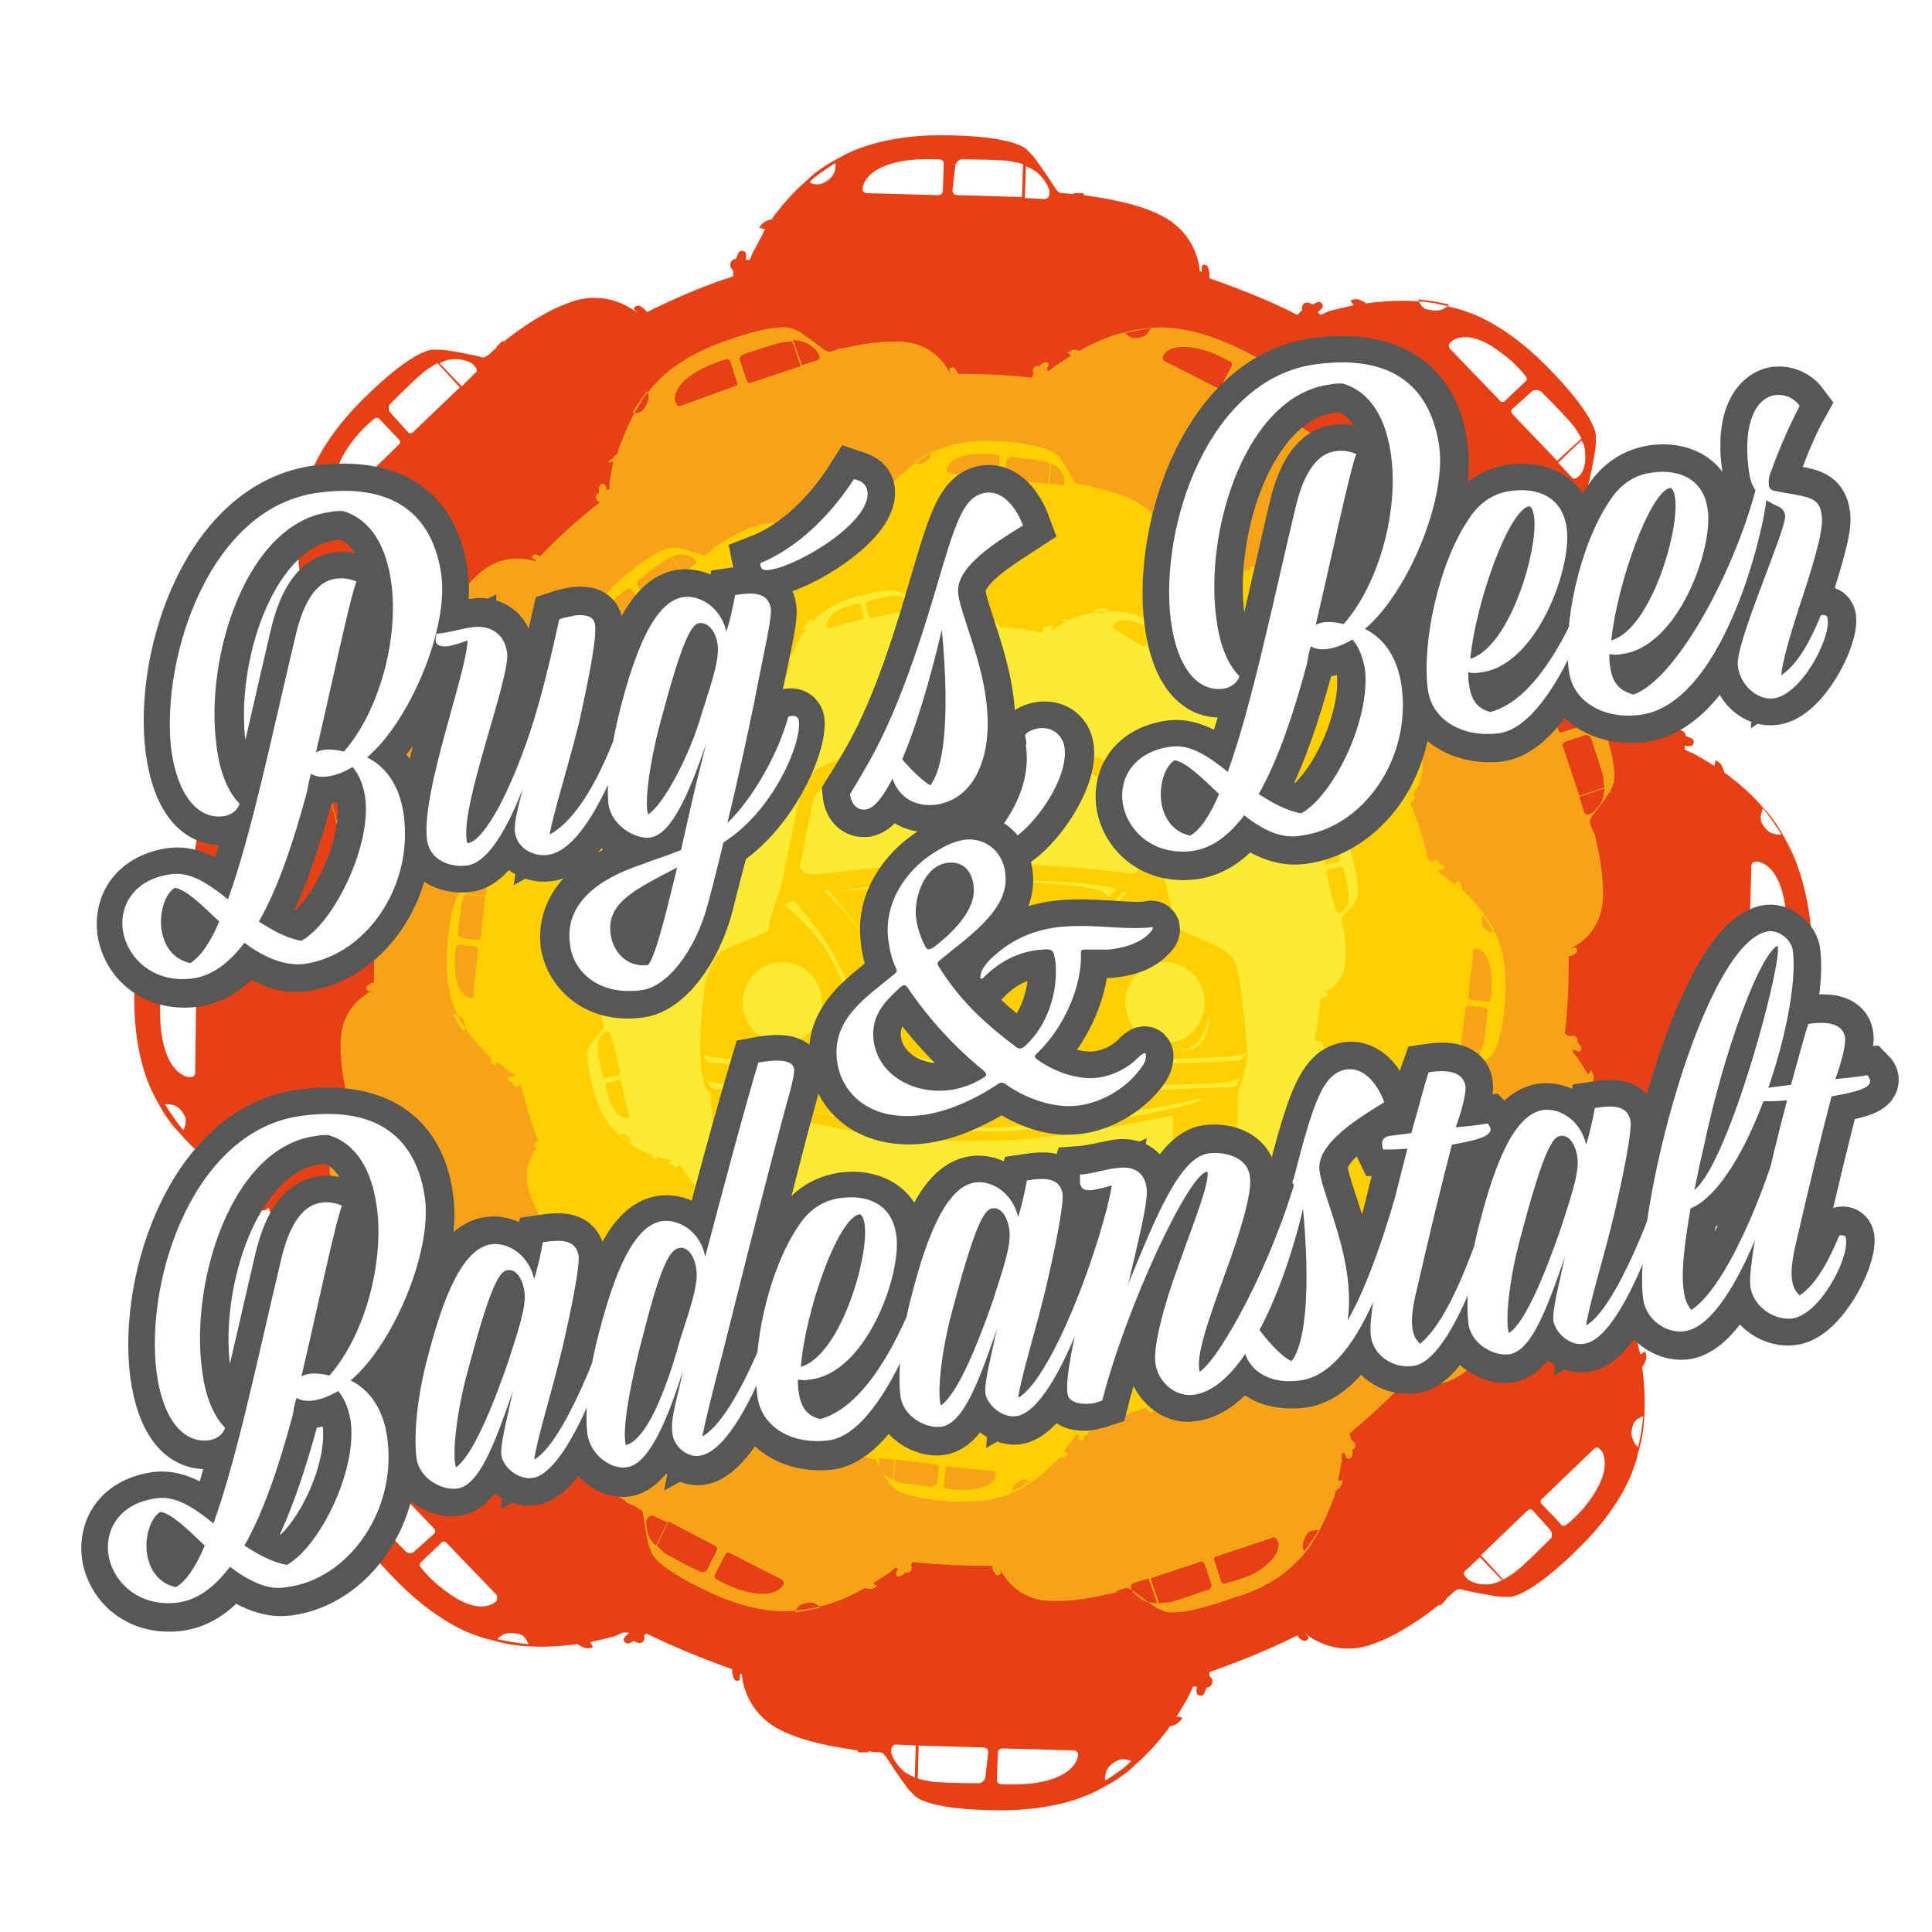
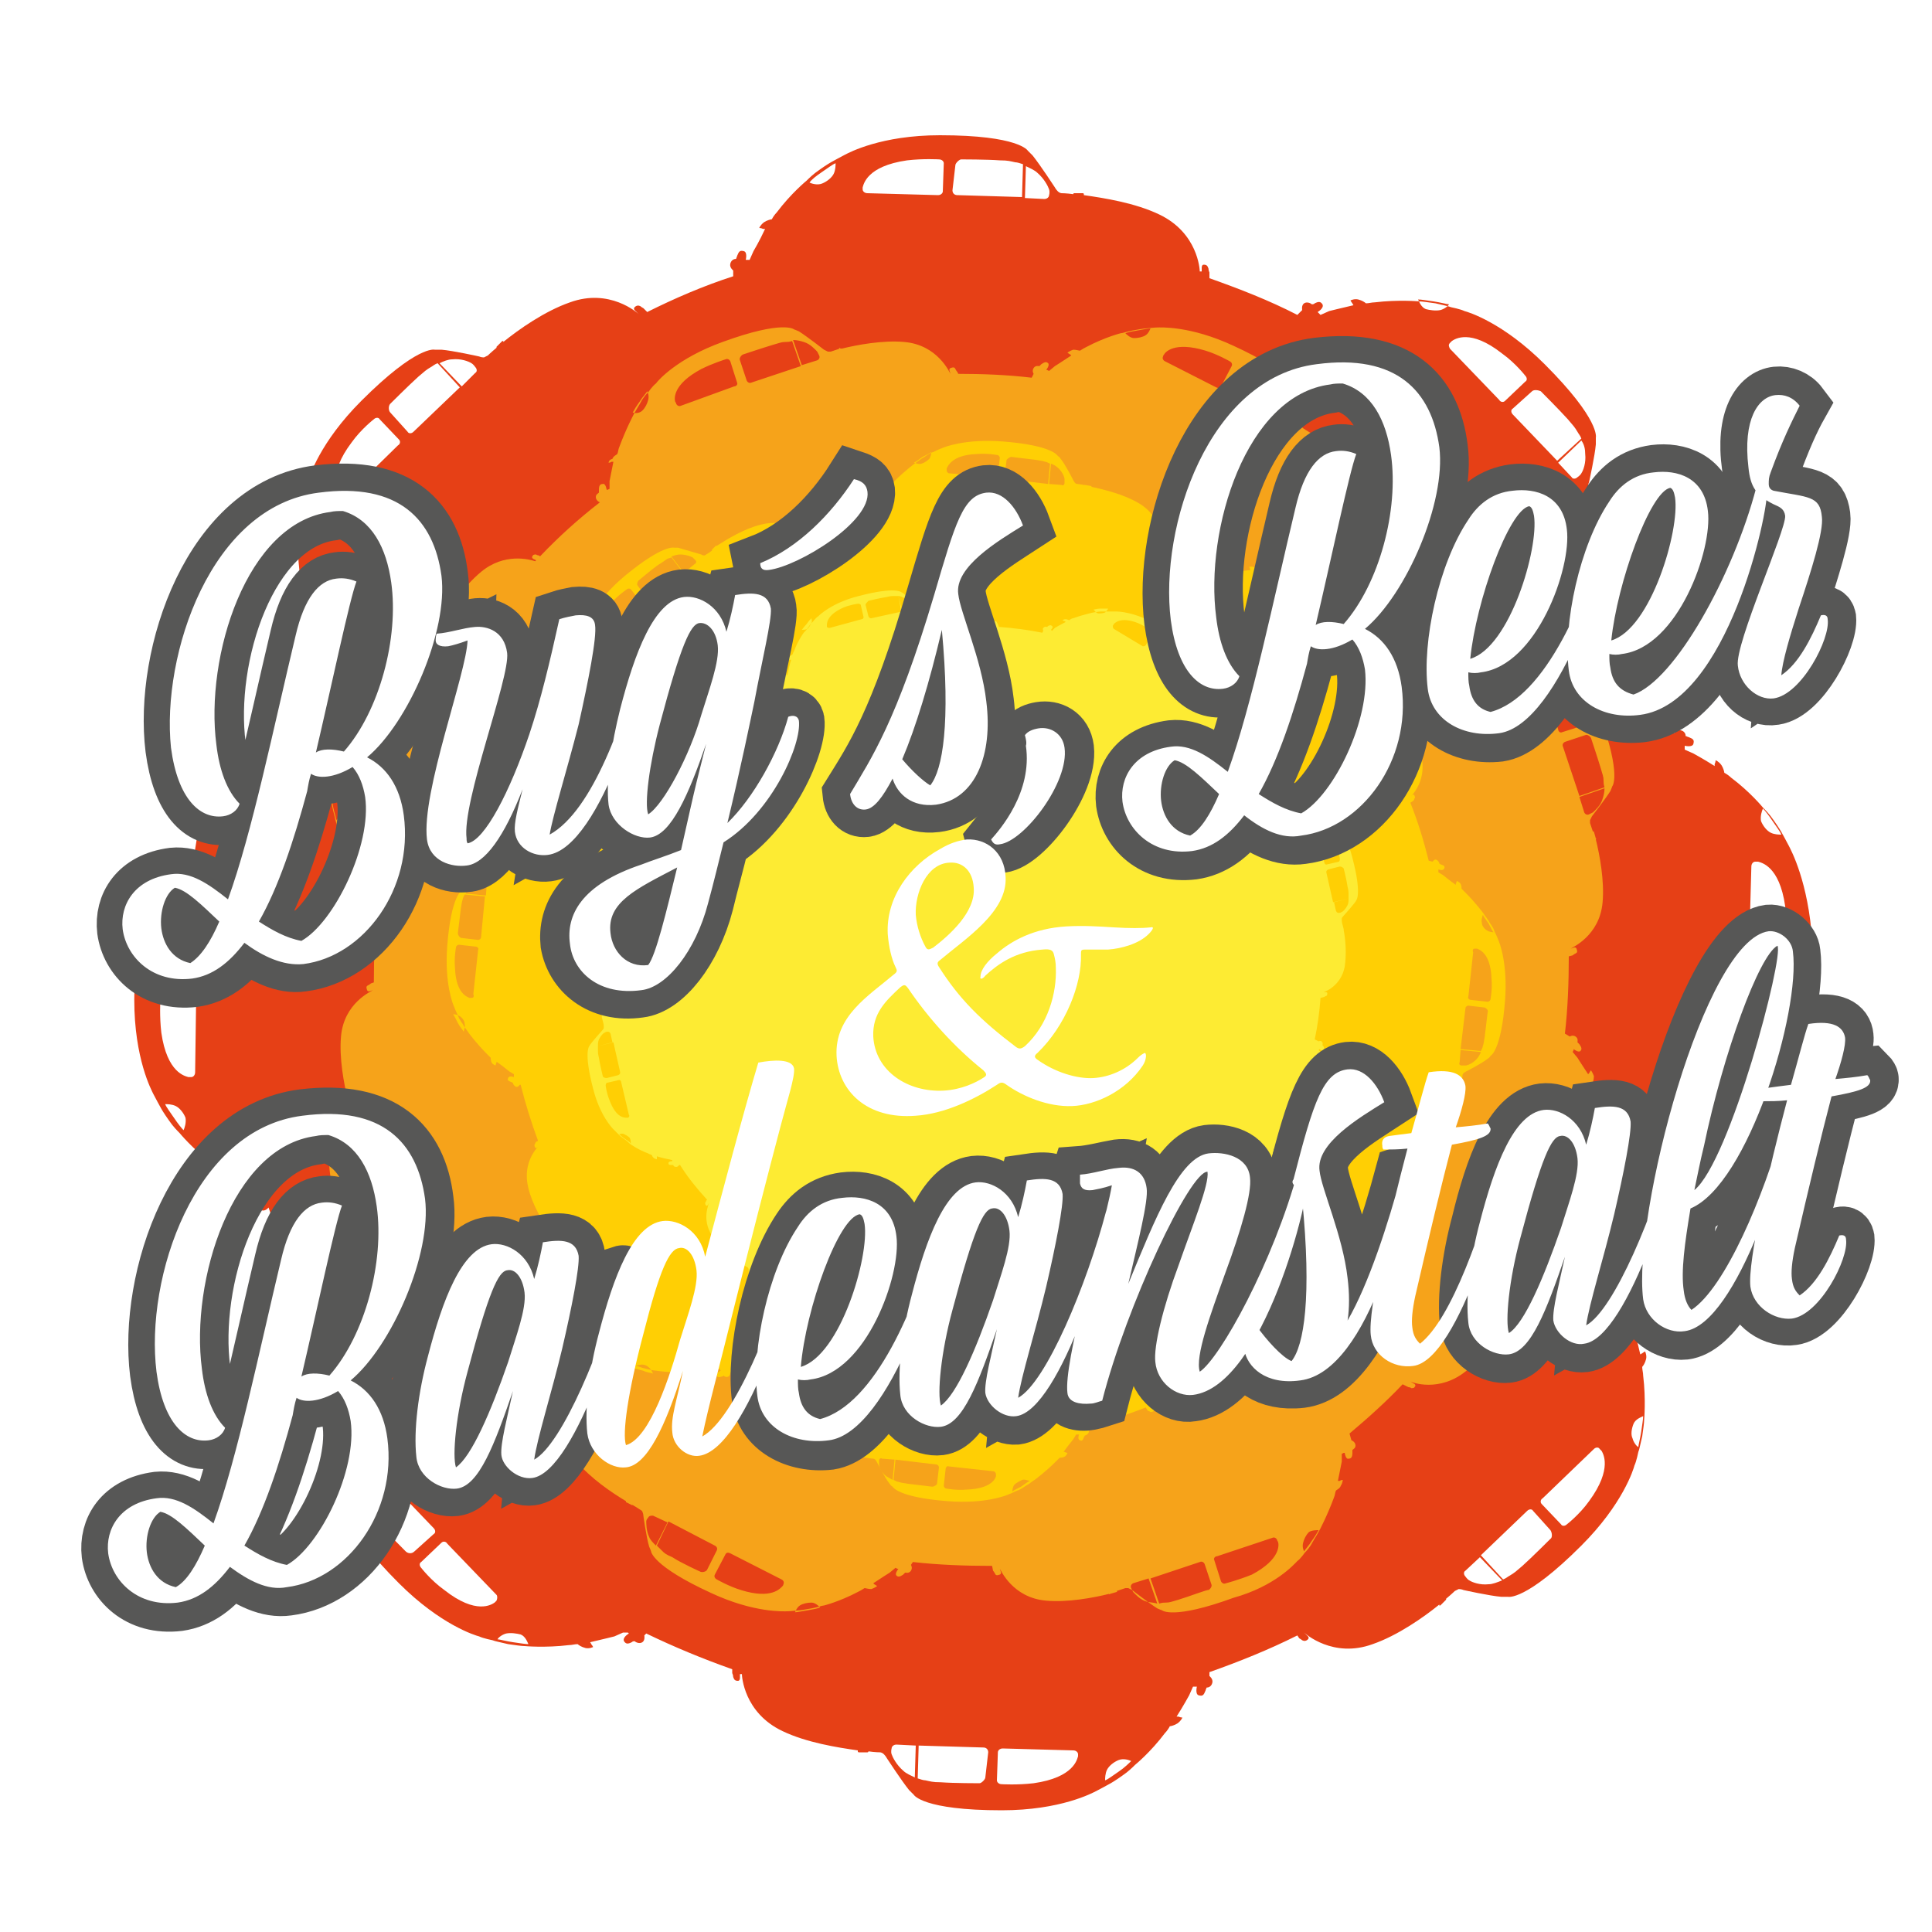
<svg xmlns="http://www.w3.org/2000/svg" xmlns:xlink="http://www.w3.org/1999/xlink" version="1.1" id="Ebene_1" x="0px" y="0px" viewBox="0 0 200 200" style="enable-background:new 0 0 200 200;" xml:space="preserve">
  <style type="text/css">
	.st0{fill:#E64016;}
	.st1{fill:#F6A31A;}
	.st2{fill:#FFCF04;}
	.st3{fill:#FDEB33;}
	
		.st4{clip-path:url(#SVGID_00000068657416717843757060000010802582833012008064_);fill:none;stroke:#575756;stroke-width:5.702;stroke-miterlimit:3.019;}
	.st5{fill:#FFFFFF;}
	.st6{filter:url(#Adobe_OpacityMaskFilter);}
	
		.st7{clip-path:url(#SVGID_00000081629952642440511970000006664331328183305385_);fill:url(#SVGID_00000155121070823172503270000006651199144699826100_);}
	
		.st8{clip-path:url(#SVGID_00000081629952642440511970000006664331328183305385_);mask:url(#SVGID_00000055681710433547217670000011035080225570705050_);}
	
		.st9{clip-path:url(#SVGID_00000081629952642440511970000006664331328183305385_);fill:none;stroke:#575756;stroke-width:5.702;stroke-miterlimit:3.019;}
	.st10{filter:url(#Adobe_OpacityMaskFilter_00000125597291394633612970000004320143287126667909_);}
	
		.st11{clip-path:url(#SVGID_00000157269351282109228140000003664843785435224505_);fill:url(#SVGID_00000107576018637089951600000011648885140420299680_);}
	
		.st12{clip-path:url(#SVGID_00000157269351282109228140000003664843785435224505_);mask:url(#SVGID_00000062886456430557892850000006851698112744024462_);}
	
		.st13{clip-path:url(#SVGID_00000157269351282109228140000003664843785435224505_);fill:none;stroke:#575756;stroke-width:5.702;stroke-miterlimit:3.019;}
	.st14{filter:url(#Adobe_OpacityMaskFilter_00000098199889397717288260000002371852539849219250_);}
	
		.st15{clip-path:url(#SVGID_00000116917656253398241270000007370490999320311946_);fill:url(#SVGID_00000046340725052451235440000009382109849371365534_);}
	
		.st16{clip-path:url(#SVGID_00000116917656253398241270000007370490999320311946_);mask:url(#SVGID_00000182487659770129909160000013315953176426276003_);}
</style>
  <g>
    <path class="st0" d="M185.2,87.6c-0.2-0.4-0.7-1.3-0.7-1.3s0,0,0,0c-0.1-0.2-0.4-0.7-0.9-1.4c-0.4-0.6-0.9-1.1-1.1-1.3c0,0,0,0,0,0   s-1.3-1.6-3.3-3.1c-0.2-0.2-0.5-0.4-0.7-0.5c0-0.1-0.1-0.5-0.3-0.8c-0.3-0.4-0.6-0.5-0.6-0.5s0,0.2-0.1,0.4c0,0.1,0,0.1,0,0.2   c-1.1-0.7-2.2-1.3-2.2-1.3l-0.9-0.4l0-0.3c0,0,0-0.1,0-0.1l0,0c0,0,0.8,0.2,0.9-0.2c0.1-0.4,0-0.5-0.5-0.7c-0.1,0-0.2-0.1-0.3-0.1   c0-0.2-0.1-0.5-0.5-0.6c-0.4-0.1-0.7,0.3-0.7,0.3l-0.9,0c-1-2.9-2.2-5.7-3.5-8.5l0.6-0.5c0,0,0.1-0.2,0.2-0.3   c0.1-0.2,0.1-0.4-0.1-0.6c-0.2-0.2-0.4,0.1-0.4,0.1l-0.3,0.3c0,0,0,0,0,0l0,0c0.1-0.1,2.7-3,1.2-7.1c-0.9-2.6-2.8-5.3-4.1-6.9   c0,0,0,0,0.1,0c0,0,0-0.1,0-0.1l-0.6-0.6c0,0-0.1,0-0.1,0c-0.5-0.6-0.8-0.9-0.8-0.9s-0.1-0.2-0.2-0.4c0-0.3,0.1-0.5,0.1-0.5   s0.6-2.7,0.7-3.9c0-0.3,0-0.7,0-0.7s0.5-1.8-5.3-7.6c-4.3-4.3-7.9-5.4-8.3-5.5c-0.4-0.2-1.4-0.4-1.4-0.4s0,0,0,0   c-0.2-0.1-0.8-0.2-1.6-0.4c-0.7-0.1-1.4-0.2-1.7-0.2c0,0,0,0,0,0s-2.1-0.2-4.6,0.1c-0.3,0-0.6,0.1-0.9,0.1   c-0.1-0.1-0.4-0.3-0.8-0.4c-0.4-0.1-0.8,0.1-0.8,0.1s0.1,0.2,0.2,0.3c0,0.1,0.1,0.1,0.1,0.2c-1.3,0.3-2.5,0.6-2.5,0.6l-0.9,0.4   l-0.2-0.2c0,0,0,0-0.1-0.1l0,0c0,0,0.7-0.4,0.5-0.8c-0.2-0.3-0.4-0.3-0.8-0.1c-0.1,0.1-0.2,0.1-0.3,0.1c-0.1-0.1-0.5-0.3-0.8-0.1   c-0.3,0.2-0.2,0.7-0.2,0.7l-0.5,0.5c-2.9-1.5-6-2.7-9.1-3.8l0-0.6c0,0-0.1-0.2-0.1-0.4c-0.1-0.3-0.2-0.4-0.5-0.4   c-0.2,0-0.2,0.3-0.2,0.3l0,0.4c0,0-0.1,0-0.1,0l-0.1,0c0-0.2-0.2-4-4.2-5.9c-2.5-1.2-5.7-1.7-7.8-2c0,0,0,0,0-0.1   c0,0,0-0.1-0.1-0.1l-0.9,0c0,0-0.1,0-0.1,0.1c-0.7-0.1-1.2-0.1-1.2-0.1s-0.2,0-0.4-0.2c-0.2-0.2-0.3-0.4-0.3-0.4s-1.5-2.3-2.3-3.3   c-0.2-0.2-0.5-0.5-0.5-0.5s-0.9-1.6-9.1-1.6c-6.1,0-9.4,1.8-9.8,2c-0.4,0.2-1.3,0.7-1.3,0.7s0,0,0,0c-0.2,0.1-0.7,0.4-1.4,0.9   c-0.6,0.4-1.1,0.9-1.3,1.1c0,0,0,0,0,0s-1.6,1.3-3.1,3.3c-0.2,0.2-0.4,0.5-0.5,0.7c-0.1,0-0.5,0.1-0.8,0.3   c-0.4,0.3-0.5,0.6-0.5,0.6s0.2,0,0.4,0.1c0.1,0,0.1,0,0.2,0C78.6,25,78,26,78,26l-0.4,0.9l-0.3,0c0,0-0.1,0-0.1,0l0,0   c0,0,0.2-0.8-0.2-0.9c-0.4-0.1-0.5,0-0.7,0.5c0,0.1-0.1,0.2-0.1,0.3c-0.2,0-0.5,0.1-0.6,0.5c-0.1,0.4,0.3,0.7,0.3,0.7l0,0.6   c-3.1,1-6.1,2.3-8.9,3.7l-0.4-0.4c0,0-0.2-0.1-0.3-0.2c-0.2-0.1-0.4-0.1-0.6,0.1c-0.2,0.2,0.1,0.4,0.1,0.4l0.3,0.3c0,0,0,0,0,0l0,0   c-0.1-0.1-3-2.7-7.1-1.2c-2.6,0.9-5.3,2.8-6.9,4.1c0,0,0,0,0-0.1c0,0-0.1,0-0.1,0l-0.6,0.6c0,0,0,0.1,0,0.1   c-0.6,0.5-0.9,0.8-0.9,0.8s-0.2,0.1-0.4,0.2c-0.3,0-0.5-0.1-0.5-0.1s-2.7-0.6-3.9-0.7c-0.3,0-0.7,0-0.7,0s-1.8-0.5-7.6,5.3   c-4.3,4.3-5.4,7.9-5.5,8.3c-0.2,0.4-0.4,1.4-0.4,1.4s0,0,0,0c-0.1,0.2-0.2,0.8-0.4,1.6c-0.1,0.7-0.2,1.4-0.2,1.7c0,0,0,0,0,0   s-0.2,2.1,0.1,4.6c0,0.3,0.1,0.6,0.1,0.9c-0.1,0.1-0.3,0.4-0.4,0.8c-0.1,0.4,0.1,0.8,0.1,0.8s0.2-0.1,0.3-0.2   c0.1,0,0.1-0.1,0.2-0.1c0.3,1.3,0.6,2.5,0.6,2.5l0.4,0.9L32,64.8c0,0,0,0-0.1,0.1l0,0c0,0-0.4-0.7-0.8-0.5   c-0.3,0.2-0.3,0.4-0.1,0.8c0.1,0.1,0.1,0.2,0.1,0.3c-0.1,0.1-0.3,0.5-0.1,0.8c0.2,0.3,0.7,0.2,0.7,0.2l0.3,0.4   c-1.4,2.8-2.6,5.7-3.6,8.7l-0.3,0c0,0-0.2,0.1-0.4,0.1c-0.3,0.1-0.4,0.2-0.4,0.5c0,0.2,0.3,0.2,0.3,0.2l0.4,0c0,0,0,0.1,0,0.1   l0,0.1c-0.2,0-4,0.2-5.9,4.2c-1.2,2.5-1.7,5.7-2,7.8c0,0,0,0-0.1,0c0,0-0.1,0-0.1,0.1l0,0.9c0,0,0,0.1,0.1,0.1   c-0.1,0.7-0.1,1.2-0.1,1.2s0,0.2-0.2,0.4c-0.2,0.2-0.4,0.3-0.4,0.3s-2.3,1.5-3.3,2.3c-0.2,0.2-0.5,0.5-0.5,0.5s-1.6,0.9-1.6,9.1   c0,6.1,1.8,9.4,2,9.8c0.2,0.4,0.7,1.3,0.7,1.3s0,0,0,0c0.1,0.2,0.4,0.7,0.9,1.4c0.4,0.6,0.9,1.1,1.1,1.3c0,0,0,0,0,0   s1.3,1.6,3.3,3.1c0.2,0.2,0.5,0.4,0.7,0.5c0,0.1,0.1,0.5,0.3,0.8c0.3,0.4,0.6,0.5,0.6,0.5s0-0.2,0.1-0.4c0-0.1,0-0.1,0-0.2   c1.1,0.7,2.2,1.3,2.2,1.3l0.9,0.4l0,0.3c0,0,0,0.1,0,0.1l0,0c0,0-0.8-0.2-0.9,0.2c-0.1,0.4,0,0.5,0.5,0.7c0.1,0,0.2,0.1,0.3,0.1   c0,0.2,0.1,0.5,0.5,0.6c0.4,0.1,0.7-0.3,0.7-0.3l0,0c1.1,3.3,2.4,6.4,3.9,9.5l-0.1,0.1c0,0-0.1,0.2-0.2,0.3   c-0.1,0.2-0.1,0.4,0.1,0.6c0.2,0.2,0.4-0.1,0.4-0.1l0.2-0.2c0,0,0,0.1,0.1,0.1c-0.5,0.6-2.4,3.3-1.1,7c0.9,2.6,2.8,5.3,4.1,6.9   c0,0,0,0-0.1,0c0,0,0,0.1,0,0.1l0.6,0.6c0,0,0.1,0,0.1,0c0.5,0.6,0.8,0.9,0.8,0.9s0.1,0.2,0.2,0.4c0,0.3-0.1,0.5-0.1,0.5   s-0.6,2.7-0.7,3.9c0,0.3,0,0.7,0,0.7s-0.5,1.8,5.3,7.6c4.3,4.3,7.9,5.4,8.3,5.5c0.4,0.2,1.4,0.4,1.4,0.4s0,0,0,0   c0.2,0.1,0.8,0.2,1.6,0.4c0.7,0.1,1.4,0.2,1.7,0.2c0,0,0,0,0,0s2.1,0.2,4.6-0.1c0.3,0,0.6-0.1,0.9-0.1c0.1,0.1,0.4,0.3,0.8,0.4   c0.4,0.1,0.8-0.1,0.8-0.1s-0.1-0.2-0.2-0.3c0-0.1-0.1-0.1-0.1-0.2c1.3-0.3,2.5-0.6,2.5-0.6l0.9-0.4L65,169c0,0,0,0,0.1,0.1l0,0   c0,0-0.7,0.4-0.5,0.8c0.2,0.3,0.4,0.3,0.8,0.1c0.1-0.1,0.2-0.1,0.3-0.1c0.1,0.1,0.5,0.3,0.8,0.1c0.3-0.2,0.2-0.7,0.2-0.7l0.2-0.2   c2.9,1.4,5.8,2.6,8.9,3.7l0,0.4c0,0,0.1,0.2,0.1,0.4c0.1,0.3,0.2,0.4,0.5,0.4c0.2,0,0.2-0.3,0.2-0.3l0-0.4c0,0,0.1,0,0.1,0l0.1,0   c0,0.2,0.2,4,4.2,5.9c2.5,1.2,5.7,1.7,7.8,2c0,0,0,0,0,0.1c0,0,0,0.1,0.1,0.1l0.9,0c0,0,0.1,0,0.1-0.1c0.7,0.1,1.2,0.1,1.2,0.1   s0.2,0,0.4,0.2c0.2,0.2,0.3,0.4,0.3,0.4s1.5,2.3,2.3,3.3c0.2,0.2,0.5,0.5,0.5,0.5s0.9,1.6,9.1,1.6c6.1,0,9.4-1.8,9.8-2   c0.4-0.2,1.3-0.7,1.3-0.7s0,0,0,0c0.2-0.1,0.7-0.4,1.4-0.9c0.6-0.4,1.1-0.9,1.3-1.1c0,0,0,0,0,0s1.6-1.3,3.1-3.3   c0.2-0.2,0.4-0.5,0.5-0.7c0.1,0,0.5-0.1,0.8-0.3c0.4-0.3,0.5-0.6,0.5-0.6s-0.2,0-0.4-0.1c-0.1,0-0.1,0-0.2,0   c0.7-1.1,1.3-2.2,1.3-2.2l0.4-0.9l0.3,0c0,0,0.1,0,0.1,0l0,0c0,0-0.2,0.8,0.2,0.9c0.4,0.1,0.5,0,0.7-0.5c0-0.1,0.1-0.2,0.1-0.3   c0.2,0,0.5-0.1,0.6-0.5c0.1-0.4-0.3-0.7-0.3-0.7l0-0.4c3.1-1.1,6.1-2.3,9.1-3.8l0.2,0.3c0,0,0.2,0.1,0.3,0.2   c0.2,0.1,0.4,0.1,0.6-0.1c0.2-0.2-0.1-0.4-0.1-0.4l-0.3-0.3c0,0,0,0,0,0l0,0c0.1,0.1,3,2.7,7.1,1.2c2.6-0.9,5.3-2.8,6.9-4.1   c0,0,0,0,0,0.1c0,0,0.1,0,0.1,0l0.6-0.6c0,0,0-0.1,0-0.1c0.6-0.5,0.9-0.8,0.9-0.8s0.2-0.1,0.4-0.2c0.3,0,0.5,0.1,0.5,0.1   s2.7,0.6,3.9,0.7c0.3,0,0.7,0,0.7,0s1.8,0.5,7.6-5.3c4.3-4.3,5.4-7.9,5.5-8.3c0.2-0.4,0.4-1.4,0.4-1.4s0,0,0,0   c0.1-0.2,0.2-0.8,0.4-1.6c0.1-0.7,0.2-1.4,0.2-1.7c0,0,0,0,0,0s0.2-2.1-0.1-4.6c0-0.3-0.1-0.6-0.1-0.9c0.1-0.1,0.3-0.4,0.4-0.8   c0.1-0.4-0.1-0.8-0.1-0.8s-0.2,0.1-0.3,0.2c-0.1,0-0.1,0.1-0.2,0.1c-0.3-1.3-0.6-2.5-0.6-2.5l-0.4-0.9l0.2-0.2c0,0,0,0,0.1-0.1l0,0   c0,0,0.4,0.7,0.8,0.5c0.3-0.2,0.3-0.4,0.1-0.8c-0.1-0.1-0.1-0.2-0.1-0.3c0.1-0.1,0.3-0.5,0.1-0.8c-0.2-0.3-0.7-0.2-0.7-0.2   l-0.3-0.3c1.5-3,2.8-6.1,3.8-9.3l0.6,0c0,0,0.2-0.1,0.4-0.1c0.3-0.1,0.4-0.2,0.4-0.5c0-0.2-0.3-0.2-0.3-0.2l-0.4,0c0,0,0-0.1,0-0.1   l0-0.1c0.2,0,4-0.2,5.9-4.2c1.2-2.5,1.7-5.7,2-7.8c0,0,0,0,0.1,0c0,0,0.1,0,0.1-0.1l0-0.9c0,0,0-0.1-0.1-0.1   c0.1-0.7,0.1-1.2,0.1-1.2s0-0.2,0.2-0.4c0.2-0.2,0.4-0.3,0.4-0.3s2.3-1.5,3.3-2.3c0.2-0.2,0.5-0.5,0.5-0.5s1.6-0.9,1.6-9.1   C187.2,91.3,185.4,88,185.2,87.6z M31.8,53.7c-0.2,0.5-0.8,0.7-1,0.8c0-0.3,0.1-0.9,0.2-1.6c0.1-0.7,0.3-1.4,0.3-1.6   c0.2,0.1,0.5,0.5,0.6,0.9C32.1,52.7,32,53.3,31.8,53.7z M19,117c-0.2-0.2-0.6-0.7-1-1.3c-0.4-0.6-0.8-1.1-0.9-1.4   c0.2,0,0.7,0,1.1,0.2c0.4,0.2,0.8,0.7,1,1.2C19.3,116.2,19.1,116.8,19,117z M20.2,111c0,0.3-0.2,0.5-0.4,0.5c0,0-0.1,0-0.3,0   c-0.3-0.1-2.2-0.4-2.8-4.6c-0.2-1.7-0.1-3.3-0.1-3.3c0-0.3,0.2-0.5,0.4-0.5l2.9,0.1c0.2,0,0.4,0.2,0.4,0.5L20.2,111z M20.4,101.5   c0,0.3-0.2,0.5-0.5,0.5l-2.7-0.1c-0.2,0-0.6-0.4-0.6-0.6c0,0,0-2.7,0.1-4c0-0.9,0.1-1.1,0.2-1.6c0-0.2,0.1-0.5,0.2-0.8l3.4,0.1   L20.4,101.5z M20.6,94.7l-3.3-0.1c0.2-0.4,0.4-0.9,0.7-1.2c0.6-0.7,1.4-1.1,1.7-1.2c0.3-0.1,0.6,0,0.6,0c0.2,0,0.4,0.2,0.4,0.5   L20.6,94.7z M169.1,147.4c0.2-0.5,0.8-0.7,1-0.8c0,0.3-0.1,0.9-0.2,1.6c-0.1,0.7-0.3,1.4-0.3,1.6c-0.2-0.1-0.5-0.5-0.6-0.9   C168.8,148.5,168.9,147.9,169.1,147.4z M164.1,47c0.1,0.9-0.2,1.7-0.4,2c-0.1,0.2-0.4,0.4-0.4,0.4c-0.2,0.2-0.5,0.2-0.6,0l-1.4-1.5   l2.4-2.3C164,46,164.1,46.5,164.1,47z M159.5,40.5c0,0,1.9,1.9,2.8,2.9c0.6,0.7,0.7,0.8,1,1.3c0.1,0.2,0.3,0.4,0.4,0.7l-2.5,2.3   l-4.6-4.8c-0.2-0.2-0.2-0.5,0-0.6l2-1.8C158.8,40.3,159.3,40.4,159.5,40.5z M150.1,35.5c0,0,0.1-0.1,0.2-0.2   c0.3-0.2,1.9-1.3,5.2,1.3c1.4,1,2.4,2.3,2.4,2.3c0.2,0.2,0.2,0.5,0,0.6l-2.1,2c-0.2,0.2-0.5,0.1-0.6-0.1l-5.1-5.3   C150,35.9,149.9,35.7,150.1,35.5z M148.4,31.2c0.7,0.1,1.4,0.3,1.6,0.3c-0.1,0.2-0.5,0.5-0.9,0.6c-0.5,0.1-1.1,0-1.5-0.1   c-0.5-0.2-0.7-0.8-0.8-1C147.1,31,147.7,31.1,148.4,31.2z M106.2,17.2c0.4,0.2,0.9,0.4,1.2,0.7c0.7,0.6,1.1,1.4,1.2,1.7   c0.1,0.3,0,0.6,0,0.6c0,0.2-0.2,0.4-0.5,0.4l-2-0.1L106.2,17.2z M98.9,17.1c0-0.2,0.4-0.6,0.6-0.6c0,0,2.7,0,4,0.1   c0.9,0,1.1,0.1,1.6,0.2c0.2,0,0.5,0.1,0.8,0.2l-0.1,3.4l-6.7-0.2c-0.3,0-0.5-0.2-0.5-0.5L98.9,17.1z M89.3,19.4   c0.1-0.3,0.4-2.2,4.6-2.8c1.7-0.2,3.3-0.1,3.3-0.1c0.3,0,0.5,0.2,0.5,0.4l-0.1,2.9c0,0.2-0.2,0.4-0.5,0.4l-7.3-0.2   c-0.3,0-0.5-0.2-0.5-0.4C89.3,19.6,89.3,19.5,89.3,19.4z M85.1,17.8c0.6-0.4,1.1-0.8,1.4-0.9c0,0.2,0,0.7-0.2,1.1   c-0.2,0.4-0.7,0.8-1.2,1c-0.5,0.2-1.1,0-1.3-0.1C84,18.6,84.5,18.2,85.1,17.8z M46.8,37.2c0.9-0.1,1.7,0.2,2,0.4   c0.2,0.1,0.4,0.4,0.4,0.4c0.2,0.2,0.2,0.5,0,0.6L47.8,40l-2.3-2.4C45.9,37.4,46.4,37.2,46.8,37.2z M40.4,41.8c0,0,1.9-1.9,2.9-2.8   c0.7-0.6,0.8-0.7,1.3-1c0.2-0.1,0.4-0.3,0.7-0.4l2.3,2.5l-4.8,4.6c-0.2,0.2-0.5,0.2-0.6,0l-1.8-2C40.2,42.5,40.2,42,40.4,41.8z    M36.4,45.8c1-1.4,2.3-2.4,2.3-2.4c0.2-0.2,0.5-0.2,0.6,0l2,2.1c0.2,0.2,0.1,0.5-0.1,0.6L36,51.2c-0.2,0.2-0.5,0.2-0.6,0   c0,0-0.1-0.1-0.2-0.2C35,50.7,33.9,49.1,36.4,45.8z M37.3,154.2c-0.1-0.9,0.2-1.7,0.4-2c0.1-0.2,0.4-0.4,0.4-0.4   c0.2-0.2,0.5-0.2,0.6,0l1.4,1.5l-2.4,2.3C37.5,155.1,37.4,154.7,37.3,154.2z M42,160.6c0,0-1.9-1.9-2.8-2.9c-0.6-0.7-0.7-0.8-1-1.3   c-0.1-0.2-0.3-0.4-0.4-0.7l2.5-2.3l4.6,4.8c0.2,0.2,0.2,0.5,0,0.6l-2,1.8C42.6,160.9,42.2,160.8,42,160.6z M51.4,165.7   c0,0-0.1,0.1-0.2,0.2c-0.3,0.2-1.9,1.3-5.2-1.3c-1.4-1-2.4-2.3-2.4-2.3c-0.2-0.2-0.2-0.5,0-0.6l2.1-2c0.2-0.2,0.5-0.1,0.6,0.1   l5.1,5.3C51.5,165.2,51.5,165.5,51.4,165.7z M53.1,170c-0.7-0.1-1.4-0.3-1.6-0.3c0.1-0.2,0.5-0.5,0.9-0.6c0.5-0.1,1.1,0,1.5,0.1   c0.5,0.2,0.7,0.8,0.8,1C54.4,170.2,53.8,170.1,53.1,170z M94.7,184c-0.4-0.2-0.9-0.4-1.2-0.7c-0.7-0.6-1.1-1.4-1.2-1.7   c-0.1-0.3,0-0.6,0-0.6c0-0.2,0.2-0.4,0.5-0.4l2,0.1L94.7,184z M102,184c0,0.2-0.4,0.6-0.6,0.6c0,0-2.7,0-4-0.1   c-0.9,0-1.1-0.1-1.6-0.2c-0.2,0-0.5-0.1-0.8-0.2l0.1-3.4l6.7,0.2c0.3,0,0.5,0.2,0.5,0.5L102,184z M111.6,181.8   c-0.1,0.3-0.4,2.2-4.6,2.8c-1.7,0.2-3.3,0.1-3.3,0.1c-0.3,0-0.5-0.2-0.5-0.4l0.1-2.9c0-0.2,0.2-0.4,0.5-0.4l7.3,0.2   c0.3,0,0.5,0.2,0.5,0.4C111.6,181.5,111.6,181.6,111.6,181.8z M115.8,183.4c-0.6,0.4-1.1,0.8-1.4,0.9c0-0.2,0-0.7,0.2-1.1   c0.2-0.4,0.7-0.8,1.2-1c0.5-0.2,1.1,0,1.3,0.1C116.9,182.5,116.4,183,115.8,183.4z M154.1,164c-0.9,0.1-1.7-0.2-2-0.4   c-0.2-0.1-0.4-0.4-0.4-0.4c-0.2-0.2-0.2-0.5,0-0.6l1.5-1.4l2.3,2.4C155,163.8,154.5,164,154.1,164z M160.5,159.3   c0,0-1.9,1.9-2.9,2.8c-0.7,0.6-0.8,0.7-1.3,1c-0.2,0.1-0.4,0.3-0.7,0.4l-2.3-2.5l4.8-4.6c0.2-0.2,0.5-0.2,0.6,0l1.8,2   C160.7,158.7,160.7,159.2,160.5,159.3z M164.5,155.4c-1,1.4-2.3,2.4-2.3,2.4c-0.2,0.2-0.5,0.2-0.6,0l-2-2.1   c-0.2-0.2-0.1-0.5,0.1-0.6l5.3-5.1c0.2-0.2,0.5-0.2,0.6,0c0,0,0.1,0.1,0.2,0.2C165.9,150.4,167,152,164.5,155.4z M182.5,83.7   c0.2,0.2,0.6,0.7,1,1.3c0.4,0.6,0.8,1.1,0.9,1.4c-0.2,0-0.7,0-1.1-0.2c-0.4-0.2-0.8-0.7-1-1.2C182.2,84.5,182.4,83.9,182.5,83.7z    M183.5,107.2c-0.6,0.7-1.4,1.1-1.7,1.2c-0.3,0.1-0.6,0-0.6,0c-0.2,0-0.4-0.2-0.4-0.5l0.1-2l3.3,0.1   C184,106.4,183.8,106.9,183.5,107.2z M184.6,103.4c0,0.9-0.1,1.1-0.2,1.6c0,0.2-0.1,0.5-0.2,0.8l-3.4-0.1l0.2-6.7   c0-0.3,0.2-0.5,0.5-0.5l2.7,0.1c0.2,0,0.6,0.4,0.6,0.6C184.7,99.4,184.7,102.1,184.6,103.4z M184.8,97.1c0,0.3-0.2,0.5-0.4,0.5   l-2.9-0.1c-0.2,0-0.4-0.2-0.4-0.5l0.2-7.3c0-0.3,0.2-0.5,0.4-0.5c0,0,0.1,0,0.3,0c0.3,0.1,2.2,0.4,2.8,4.6   C185,95.5,184.8,97.1,184.8,97.1z" />
    <path class="st1" d="M134.3,161.6c0.3-0.2,0.8-0.9,0.8-0.9s0,0,0,0c0.1-0.1,0.5-0.5,0.8-1.1c0.3-0.5,0.6-1,0.7-1.2c0,0,0,0,0,0   s0.8-1.5,1.5-3.4c0.1-0.2,0.1-0.5,0.2-0.7c0.1-0.1,0.4-0.2,0.5-0.5c0.2-0.3,0.2-0.6,0.2-0.6s-0.2,0-0.3,0.1c-0.1,0-0.1,0-0.2,0   c0.2-1,0.4-2,0.4-2l0-0.8l0.2-0.1c0,0,0,0,0.1,0l0,0c0,0,0.1,0.7,0.4,0.6c0.3,0,0.4-0.2,0.4-0.6c0-0.1,0-0.2,0-0.3   c0.1-0.1,0.4-0.2,0.3-0.6c-0.1-0.3-0.4-0.4-0.4-0.4l-0.2-0.7c1.9-1.6,3.8-3.3,5.5-5.1l0.6,0.3c0,0,0.2,0,0.3,0.1   c0.2,0,0.3,0,0.4-0.2c0.1-0.2-0.2-0.3-0.2-0.3l-0.3-0.2c0,0,0,0,0,0l0,0c0.1,0.1,3,1.2,5.8-1.1c1.7-1.4,3.2-3.6,4.1-5.1   c0,0,0,0,0,0c0,0,0.1,0,0.1,0l0.3-0.6c0,0,0-0.1,0-0.1c0.3-0.5,0.5-0.8,0.5-0.8s0.1-0.2,0.2-0.2c0.2-0.1,0.4-0.1,0.4-0.1   s2.2-0.3,3.2-0.6c0.2-0.1,0.5-0.2,0.5-0.2s1.5-0.1,4.3-6.2c2.1-4.5,1.9-7.6,1.9-7.9s-0.1-1.2-0.1-1.2s0,0,0,0   c0-0.2-0.1-0.7-0.2-1.3c-0.1-0.6-0.3-1.1-0.3-1.3c0,0,0,0,0,0s-0.4-1.6-1.4-3.5c-0.1-0.2-0.2-0.4-0.4-0.7c0-0.1,0.1-0.4,0.1-0.7   c-0.1-0.3-0.3-0.6-0.3-0.6s-0.1,0.1-0.2,0.3c0,0-0.1,0.1-0.1,0.1c-0.6-0.9-1.1-1.7-1.1-1.7l-0.5-0.6l0.1-0.2c0,0,0,0,0-0.1l0,0   c0,0,0.5,0.4,0.7,0.2c0.2-0.2,0.1-0.4-0.1-0.7c-0.1-0.1-0.1-0.1-0.2-0.2c0-0.1,0.1-0.4-0.2-0.6c-0.3-0.2-0.6,0-0.6,0l-0.5-0.3   c0.3-2.6,0.4-5.3,0.4-8l0.4-0.1c0,0,0.1-0.1,0.3-0.2c0.2-0.1,0.2-0.2,0.1-0.5c-0.1-0.2-0.3-0.1-0.3-0.1l-0.3,0.1c0,0,0,0,0,0l0,0   c0.1-0.1,3-1.3,3.3-4.8c0.2-2.2-0.3-4.9-0.7-6.5c0,0,0,0,0,0c0,0,0.1-0.1,0-0.1l-0.2-0.7c0,0,0-0.1-0.1,0c-0.2-0.6-0.3-0.9-0.3-0.9   s0-0.2,0-0.3c0.1-0.2,0.2-0.4,0.2-0.4s1.4-1.8,1.9-2.6c0.1-0.2,0.2-0.5,0.2-0.5s1-1.1-1.3-7.4c-1.7-4.7-4-6.7-4.3-6.9   c-0.2-0.3-0.9-0.8-0.9-0.8s0,0,0,0c-0.1-0.1-0.5-0.5-1.1-0.8c-0.5-0.3-1-0.6-1.2-0.7c0,0,0,0,0,0s-1.5-0.8-3.4-1.5   c-0.2-0.1-0.5-0.1-0.7-0.2c-0.1-0.1-0.2-0.4-0.5-0.5c-0.3-0.2-0.6-0.2-0.6-0.2s0,0.2,0.1,0.3c0,0.1,0,0.1,0,0.2c-1-0.2-2-0.4-2-0.4   l-0.8,0l-0.1-0.2c0,0,0,0,0-0.1l0,0c0,0,0.7-0.1,0.6-0.4c0-0.3-0.2-0.4-0.6-0.4c-0.1,0-0.2,0-0.3,0c-0.1-0.1-0.2-0.4-0.6-0.3   c-0.3,0.1-0.4,0.4-0.4,0.4l-0.4,0.1c-1.6-2.1-3.4-4-5.3-5.8l0.2-0.4c0,0,0-0.2,0.1-0.3c0-0.2,0-0.3-0.2-0.4   c-0.2-0.1-0.3,0.2-0.3,0.2l-0.2,0.3c0,0,0,0,0,0l0,0c0.1-0.1,1.2-3-1.1-5.8c-1.4-1.7-3.6-3.2-5.1-4.1c0,0,0,0,0,0c0,0,0-0.1,0-0.1   l-0.6-0.3c0,0-0.1,0-0.1,0c-0.5-0.3-0.8-0.5-0.8-0.5s-0.2-0.1-0.2-0.2c-0.1-0.2-0.1-0.4-0.1-0.4s-0.3-2.2-0.6-3.2   c-0.1-0.2-0.2-0.5-0.2-0.5s-0.1-1.5-6.2-4.3c-4.5-2.1-7.6-1.9-7.9-1.9c-0.3,0-1.2,0.1-1.2,0.1s0,0,0,0c-0.2,0-0.7,0.1-1.3,0.2   c-0.6,0.1-1.1,0.3-1.3,0.3c0,0,0,0,0,0s-1.6,0.4-3.5,1.4c-0.2,0.1-0.4,0.2-0.7,0.4c-0.1,0-0.4-0.1-0.7-0.1   c-0.3,0.1-0.6,0.3-0.6,0.3s0.1,0.1,0.3,0.2c0,0,0.1,0.1,0.1,0.1c-0.9,0.6-1.7,1.1-1.7,1.1l-0.6,0.5l-0.2-0.1c0,0,0,0-0.1,0l0,0   c0,0,0.4-0.5,0.2-0.7c-0.2-0.2-0.4-0.1-0.7,0.1c-0.1,0.1-0.1,0.1-0.2,0.2c-0.1,0-0.4-0.1-0.6,0.2c-0.2,0.3,0,0.6,0,0.6l-0.2,0.4   c-2.5-0.3-5.1-0.4-7.6-0.4l-0.1-0.2c0,0-0.1-0.1-0.2-0.3c-0.1-0.2-0.2-0.2-0.5-0.1c-0.2,0.1-0.1,0.3-0.1,0.3l0.1,0.3c0,0,0,0,0,0   l0,0c-0.1-0.1-1.3-3-4.8-3.3c-2.2-0.2-4.9,0.3-6.5,0.7c0,0,0,0,0,0c0,0-0.1-0.1-0.1,0L86.9,36c0,0-0.1,0,0,0.1   c-0.6,0.2-0.9,0.3-0.9,0.3s-0.2,0-0.3,0c-0.2-0.1-0.4-0.2-0.4-0.2s-1.8-1.4-2.6-1.9c-0.2-0.1-0.5-0.2-0.5-0.2s-1.1-1-7.4,1.3   c-4.7,1.7-6.7,4-6.9,4.3c-0.3,0.2-0.8,0.9-0.8,0.9s0,0,0,0c-0.1,0.1-0.5,0.5-0.8,1.1c-0.3,0.5-0.6,1-0.7,1.2c0,0,0,0,0,0   s-0.8,1.5-1.5,3.4c-0.1,0.2-0.1,0.5-0.2,0.7c-0.1,0.1-0.4,0.2-0.5,0.5C63,47.6,63,47.9,63,47.9s0.2,0,0.3-0.1c0.1,0,0.1,0,0.2,0   c-0.2,1-0.4,2-0.4,2l0,0.8l-0.2,0.1c0,0,0,0-0.1,0l0,0c0,0-0.1-0.7-0.4-0.6c-0.3,0-0.4,0.2-0.4,0.6c0,0.1,0,0.2,0,0.3   c-0.1,0.1-0.4,0.2-0.3,0.6c0.1,0.3,0.4,0.4,0.4,0.4l0,0c-2.2,1.7-4.3,3.6-6.2,5.6l-0.1-0.1c0,0-0.2,0-0.3-0.1c-0.2,0-0.3,0-0.4,0.2   c-0.1,0.2,0.2,0.3,0.2,0.3l0.2,0.1c0,0-0.1,0.1-0.1,0.1c-0.6-0.2-3.2-0.9-5.6,1.1c-1.7,1.4-3.2,3.6-4.1,5.1c0,0,0,0,0,0   c0,0-0.1,0-0.1,0l-0.3,0.6c0,0,0,0.1,0,0.1c-0.3,0.5-0.5,0.8-0.5,0.8s-0.1,0.2-0.2,0.2c-0.2,0.1-0.4,0.1-0.4,0.1s-2.2,0.3-3.2,0.6   c-0.2,0.1-0.5,0.2-0.5,0.2S38.9,67,36,73.1c-2.1,4.5-1.9,7.6-1.9,7.9c0,0.3,0.1,1.2,0.1,1.2s0,0,0,0c0,0.2,0.1,0.7,0.2,1.3   c0.1,0.6,0.3,1.1,0.3,1.3c0,0,0,0,0,0s0.4,1.6,1.4,3.5c0.1,0.2,0.2,0.4,0.4,0.7c0,0.1-0.1,0.4-0.1,0.7c0.1,0.3,0.3,0.6,0.3,0.6   s0.1-0.1,0.2-0.3c0,0,0.1-0.1,0.1-0.1c0.6,0.9,1.1,1.7,1.1,1.7l0.5,0.6l-0.1,0.2c0,0,0,0,0,0.1l0,0c0,0-0.5-0.4-0.7-0.2   c-0.2,0.2-0.1,0.4,0.1,0.7c0.1,0.1,0.1,0.1,0.2,0.2c0,0.1-0.1,0.4,0.2,0.6c0.3,0.2,0.6,0,0.6,0l0.2,0.1c-0.3,2.6-0.4,5.2-0.4,7.8   l-0.3,0.1c0,0-0.1,0.1-0.3,0.2c-0.2,0.1-0.2,0.2-0.1,0.5c0.1,0.2,0.3,0.1,0.3,0.1l0.3-0.1c0,0,0,0,0,0l0,0c-0.1,0.1-3,1.3-3.3,4.8   c-0.2,2.2,0.3,4.9,0.7,6.5c0,0,0,0,0,0c0,0-0.1,0.1,0,0.1l0.2,0.7c0,0,0,0.1,0.1,0c0.2,0.6,0.3,0.9,0.3,0.9s0,0.2,0,0.3   c-0.1,0.2-0.2,0.4-0.2,0.4s-1.4,1.8-1.9,2.6c-0.1,0.2-0.2,0.5-0.2,0.5s-1,1.1,1.3,7.4c1.7,4.7,4,6.7,4.3,6.9   c0.2,0.3,0.9,0.8,0.9,0.8s0,0,0,0c0.1,0.1,0.5,0.5,1.1,0.8c0.5,0.3,1,0.6,1.2,0.7c0,0,0,0,0,0s1.5,0.8,3.4,1.5   c0.2,0.1,0.5,0.1,0.7,0.2c0.1,0.1,0.2,0.4,0.5,0.5c0.3,0.2,0.6,0.2,0.6,0.2s0-0.2-0.1-0.3c0-0.1,0-0.1,0-0.2c1,0.2,2,0.4,2,0.4   l0.8,0l0.1,0.2c0,0,0,0,0,0.1l0,0c0,0-0.7,0.1-0.6,0.4c0,0.3,0.2,0.4,0.6,0.4c0.1,0,0.2,0,0.3,0c0.1,0.1,0.2,0.4,0.6,0.3   c0.3-0.1,0.4-0.4,0.4-0.4l0.3-0.1c1.7,2.1,3.5,4.1,5.4,5.9l-0.1,0.3c0,0,0,0.2-0.1,0.3c0,0.2,0,0.3,0.2,0.4   c0.2,0.1,0.3-0.2,0.3-0.2l0.2-0.3c0,0,0,0,0,0l0,0c-0.1,0.1-1.2,3,1.1,5.8c1.4,1.7,3.6,3.2,5.1,4.1c0,0,0,0,0,0c0,0,0,0.1,0,0.1   l0.6,0.3c0,0,0.1,0,0.1,0c0.5,0.3,0.8,0.5,0.8,0.5s0.2,0.1,0.2,0.2c0.1,0.2,0.1,0.4,0.1,0.4s0.3,2.2,0.6,3.2   c0.1,0.2,0.2,0.5,0.2,0.5s0.1,1.5,6.2,4.3c4.5,2.1,7.6,1.9,7.9,1.9c0.3,0,1.2-0.1,1.2-0.1s0,0,0,0c0.2,0,0.7-0.1,1.3-0.2   c0.6-0.1,1.1-0.3,1.3-0.3c0,0,0,0,0,0s1.6-0.4,3.5-1.4c0.2-0.1,0.4-0.2,0.7-0.4c0.1,0,0.4,0.1,0.7,0.1c0.3-0.1,0.6-0.3,0.6-0.3   s-0.1-0.1-0.3-0.2c0,0-0.1-0.1-0.1-0.1c0.9-0.6,1.7-1.1,1.7-1.1l0.6-0.5l0.2,0.1c0,0,0,0,0.1,0l0,0c0,0-0.4,0.5-0.2,0.7   c0.2,0.2,0.4,0.1,0.7-0.1c0.1-0.1,0.1-0.1,0.2-0.2c0.1,0,0.4,0.1,0.6-0.2c0.2-0.3,0-0.6,0-0.6l0.2-0.3c2.7,0.3,5.4,0.4,8.2,0.4   l0.1,0.5c0,0,0.1,0.1,0.2,0.3c0.1,0.2,0.2,0.2,0.5,0.1c0.2-0.1,0.1-0.3,0.1-0.3l-0.1-0.3c0,0,0,0,0,0l0,0c0.1,0.1,1.3,3,4.8,3.3   c2.2,0.2,4.9-0.3,6.5-0.7c0,0,0,0,0,0c0,0,0.1,0.1,0.1,0l0.7-0.2c0,0,0.1,0,0-0.1c0.6-0.2,0.9-0.3,0.9-0.3s0.2,0,0.3,0   c0.2,0.1,0.4,0.2,0.4,0.2s1.8,1.4,2.6,1.9c0.2,0.1,0.5,0.2,0.5,0.2s1.1,1,7.4-1.3C132,164.2,134,161.9,134.3,161.6z M117.4,35   c-0.4,0-0.8-0.4-0.9-0.5c0.2-0.1,0.7-0.2,1.3-0.3c0.6-0.1,1.1-0.2,1.3-0.2c-0.1,0.2-0.2,0.5-0.5,0.7C118.3,34.9,117.8,35,117.4,35z    M65.5,42.7c0.1-0.2,0.4-0.7,0.7-1.1c0.3-0.5,0.7-0.9,0.8-1.1c0.1,0.2,0.2,0.5,0.1,0.9c-0.1,0.4-0.3,0.8-0.6,1.1   C66.2,42.8,65.7,42.8,65.5,42.7z M70.5,42c-0.2,0.1-0.4,0-0.5-0.2c0,0,0-0.1-0.1-0.2c-0.1-0.3-0.3-1.8,2.7-3.4c1.2-0.6,2.5-1,2.5-1   c0.2-0.1,0.4,0,0.5,0.2l0.7,2.2c0.1,0.2-0.1,0.4-0.3,0.4L70.5,42z M77.8,39.6c-0.2,0.1-0.4,0-0.5-0.2l-0.7-2.1   c-0.1-0.2,0.1-0.5,0.3-0.6c0,0,2.1-0.7,3.1-1c0.7-0.2,0.9-0.3,1.3-0.3c0.2,0,0.4,0,0.7-0.1l0.9,2.6L77.8,39.6z M83,37.8l-0.9-2.6   c0.4,0,0.8,0.1,1.1,0.2c0.7,0.2,1.2,0.8,1.4,1c0.1,0.2,0.2,0.4,0.2,0.4c0.1,0.2,0,0.4-0.2,0.5L83,37.8z M84,165.9   c0.4,0,0.8,0.4,0.9,0.5c-0.2,0.1-0.7,0.2-1.3,0.3c-0.6,0.1-1.1,0.2-1.3,0.2c0.1-0.2,0.2-0.5,0.5-0.7C83.1,166,83.6,165.9,84,165.9z    M159.4,134.2c-0.6,0.3-1.4,0.3-1.6,0.3c-0.2,0-0.4-0.2-0.4-0.2c-0.2-0.1-0.2-0.3-0.2-0.5l0.7-1.5l2.4,1.2   C160.1,133.8,159.8,134.1,159.4,134.2z M163,128.9c0,0-0.9,2-1.5,2.9c-0.3,0.7-0.4,0.8-0.7,1.1c-0.1,0.1-0.3,0.3-0.5,0.5l-2.5-1.2   l2.4-4.8c0.1-0.2,0.3-0.3,0.5-0.2l2,1C163,128.3,163.1,128.7,163,128.9z M164.3,120.3c0,0,0.1,0,0.2,0.1c0.2,0.2,1.5,1.1,0.5,4.3   c-0.4,1.3-1.1,2.5-1.1,2.5c-0.1,0.2-0.3,0.3-0.5,0.2l-2.1-1.1c-0.2-0.1-0.2-0.3-0.1-0.5l2.7-5.3   C163.9,120.3,164.1,120.2,164.3,120.3z M167.1,117.8c0.1,0.6,0.2,1.1,0.2,1.3c-0.2-0.1-0.5-0.2-0.7-0.5c-0.2-0.3-0.3-0.8-0.3-1.2   c0-0.4,0.4-0.8,0.5-0.9C166.9,116.7,167,117.2,167.1,117.8z M166.1,81.6c0,0.4-0.1,0.8-0.2,1.1c-0.2,0.7-0.8,1.2-1,1.4   c-0.2,0.1-0.4,0.2-0.4,0.2c-0.2,0.1-0.4,0-0.5-0.2l-0.5-1.6L166.1,81.6z M164.1,76.1c0.2-0.1,0.5,0.1,0.6,0.3c0,0,0.7,2.1,1,3.1   c0.2,0.7,0.3,0.9,0.3,1.3c0,0.2,0,0.4,0.1,0.7l-2.6,0.9l-1.7-5.1c-0.1-0.2,0-0.4,0.2-0.5L164.1,76.1z M159.7,69.4   c0.3-0.1,1.8-0.3,3.4,2.7c0.6,1.2,1,2.5,1,2.5c0.1,0.2,0,0.4-0.2,0.5l-2.2,0.7c-0.2,0.1-0.4-0.1-0.4-0.3l-1.9-5.7   c-0.1-0.2,0-0.4,0.2-0.5C159.5,69.4,159.6,69.4,159.7,69.4z M159.7,65.7c0.5,0.3,0.9,0.7,1.1,0.8c-0.2,0.1-0.5,0.2-0.9,0.1   c-0.4-0.1-0.8-0.3-1.1-0.6c-0.3-0.3-0.3-0.8-0.3-1C158.8,65.1,159.2,65.4,159.7,65.7z M134.3,41.8c0.3,0.6,0.3,1.4,0.3,1.6   c0,0.2-0.2,0.4-0.2,0.4c-0.1,0.2-0.3,0.2-0.5,0.2l-1.5-0.7l1.2-2.4C133.9,41.2,134.1,41.5,134.3,41.8z M128.9,38.2   c0,0,2,0.9,2.9,1.5c0.7,0.3,0.8,0.4,1.1,0.7c0.1,0.1,0.3,0.3,0.5,0.5l-1.2,2.5l-4.8-2.4c-0.2-0.1-0.3-0.3-0.2-0.5l1-2   C128.4,38.2,128.7,38.1,128.9,38.2z M124.8,36.3c1.3,0.4,2.5,1.1,2.5,1.1c0.2,0.1,0.3,0.3,0.2,0.5l-1.1,2.1   c-0.1,0.2-0.3,0.2-0.5,0.1l-5.3-2.7c-0.2-0.1-0.3-0.3-0.2-0.5c0,0,0-0.1,0.1-0.2C120.6,36.5,121.5,35.3,124.8,36.3z M42.2,67.1   c0.6-0.3,1.4-0.3,1.6-0.3c0.2,0,0.4,0.2,0.4,0.2c0.2,0.1,0.2,0.3,0.2,0.5L43.7,69l-2.4-1.2C41.5,67.5,41.9,67.3,42.2,67.1z    M38.6,72.5c0,0,0.9-2,1.5-2.9c0.3-0.7,0.4-0.8,0.7-1.1c0.1-0.1,0.3-0.3,0.5-0.5l2.5,1.2l-2.4,4.8c-0.1,0.2-0.3,0.3-0.5,0.2l-2-1   C38.6,73,38.5,72.7,38.6,72.5z M37.3,81c0,0-0.1,0-0.2-0.1c-0.2-0.2-1.5-1.1-0.5-4.3c0.4-1.3,1.1-2.5,1.1-2.5   c0.1-0.2,0.3-0.3,0.5-0.2l2.1,1.1c0.2,0.1,0.2,0.3,0.1,0.5l-2.7,5.3C37.7,81,37.5,81.1,37.3,81z M34.5,83.6   c-0.1-0.6-0.2-1.1-0.2-1.3c0.2,0.1,0.5,0.2,0.7,0.5c0.2,0.3,0.3,0.8,0.3,1.2c0,0.4-0.4,0.8-0.5,0.9C34.8,84.6,34.6,84.1,34.5,83.6z    M35.4,119.3c0-0.4,0.1-0.8,0.2-1.1c0.2-0.7,0.8-1.2,1-1.4c0.2-0.1,0.4-0.2,0.4-0.2c0.2-0.1,0.4,0,0.5,0.2l0.5,1.6L35.4,119.3z    M37.4,124.9c-0.2,0.1-0.5-0.1-0.6-0.3c0,0-0.7-2.1-1-3.1c-0.2-0.7-0.3-0.9-0.3-1.3c0-0.2,0-0.4-0.1-0.7l2.6-0.9l1.7,5.1   c0.1,0.2,0,0.4-0.2,0.5L37.4,124.9z M41.7,131.5c-0.3,0.1-1.8,0.3-3.4-2.7c-0.6-1.2-1-2.5-1-2.5c-0.1-0.2,0-0.4,0.2-0.5l2.2-0.7   c0.2-0.1,0.4,0.1,0.4,0.3l1.9,5.7c0.1,0.2,0,0.4-0.2,0.5C42,131.5,41.9,131.5,41.7,131.5z M41.7,135.2c-0.5-0.3-0.9-0.7-1.1-0.8   c0.2-0.1,0.5-0.2,0.9-0.1c0.4,0.1,0.8,0.3,1.1,0.6c0.3,0.3,0.3,0.8,0.3,1C42.7,135.8,42.2,135.6,41.7,135.2z M67.2,159.1   c-0.3-0.6-0.3-1.4-0.3-1.6c0-0.2,0.2-0.4,0.2-0.4c0.1-0.2,0.3-0.2,0.5-0.2l1.5,0.7l-1.2,2.4C67.6,159.7,67.3,159.4,67.2,159.1z    M72.5,162.7c0,0-2-0.9-2.9-1.5c-0.7-0.3-0.8-0.4-1.1-0.7c-0.1-0.1-0.3-0.3-0.5-0.5l1.2-2.5L74,160c0.2,0.1,0.3,0.3,0.2,0.5l-1,2   C73.1,162.7,72.7,162.8,72.5,162.7z M76.7,164.6c-1.3-0.4-2.5-1.1-2.5-1.1c-0.2-0.1-0.3-0.3-0.2-0.5l1.1-2.1   c0.1-0.2,0.3-0.2,0.5-0.1l5.3,2.7c0.2,0.1,0.3,0.3,0.2,0.5c0,0,0,0.1-0.1,0.2C80.8,164.4,79.9,165.6,76.7,164.6z M136.5,158.4   c-0.1,0.2-0.4,0.7-0.7,1.1c-0.3,0.5-0.7,0.9-0.8,1.1c-0.1-0.2-0.2-0.5-0.1-0.9c0.1-0.4,0.3-0.8,0.6-1.1   C135.8,158.4,136.3,158.4,136.5,158.4z M118.7,165.8c-0.7-0.2-1.2-0.8-1.4-1c-0.1-0.2-0.2-0.4-0.2-0.4c-0.1-0.2,0-0.4,0.2-0.5   l1.6-0.5l0.9,2.6C119.5,165.9,119.1,165.9,118.7,165.8z M122,165.6c-0.7,0.2-0.9,0.3-1.3,0.3c-0.2,0-0.4,0-0.7,0.1l-0.9-2.6   l5.1-1.7c0.2-0.1,0.4,0,0.5,0.2l0.7,2.1c0.1,0.2-0.1,0.5-0.3,0.6C125.1,164.5,123,165.3,122,165.6z M126.9,163.9   c-0.2,0.1-0.4,0-0.5-0.2l-0.7-2.2c-0.1-0.2,0.1-0.4,0.3-0.4l5.7-1.9c0.2-0.1,0.4,0,0.5,0.2c0,0,0,0.1,0.1,0.2   c0.1,0.3,0.3,1.8-2.7,3.4C128.1,163.6,126.9,163.9,126.9,163.9z" />
    <path class="st2" d="M141.6,136.6c0.1-0.2,0.3-0.9,0.3-0.9s0,0,0,0c0-0.1,0.2-0.5,0.3-1c0.1-0.4,0.2-0.9,0.2-1.1c0,0,0,0,0,0   s0.2-1.3,0.2-2.9c0-0.2,0-0.4,0-0.6c0.1-0.1,0.2-0.3,0.3-0.5c0.1-0.3,0-0.5,0-0.5s-0.1,0.1-0.2,0.1c0,0-0.1,0-0.1,0.1   c-0.1-0.8-0.2-1.6-0.2-1.6l-0.2-0.6l0.2-0.1c0,0,0,0,0,0l0,0c0,0,0.2,0.5,0.5,0.4c0.2-0.1,0.2-0.2,0.1-0.5c0-0.1,0-0.1-0.1-0.2   c0.1-0.1,0.2-0.3,0.1-0.5c-0.1-0.2-0.4-0.2-0.4-0.2l-0.3-0.5c1-1.7,1.9-3.4,2.7-5.2l0.5,0.1c0,0,0.1,0,0.2,0c0.2,0,0.2-0.1,0.3-0.3   c0-0.1-0.2-0.1-0.2-0.1l-0.3,0c0,0,0,0,0,0l0,0c0.1,0,2.5,0.1,3.9-2.3c0.9-1.5,1.4-3.5,1.7-4.9c0,0,0,0,0,0c0,0,0.1,0,0.1-0.1   l0.1-0.6c0,0,0,0,0-0.1c0.1-0.5,0.1-0.7,0.1-0.7s0-0.1,0.1-0.2c0.1-0.1,0.3-0.2,0.3-0.2s1.6-0.8,2.2-1.3c0.2-0.1,0.3-0.3,0.3-0.3   s1.1-0.5,1.5-5.7c0.3-3.9-0.6-6.1-0.7-6.3c-0.1-0.3-0.4-0.9-0.4-0.9s0,0,0,0c0-0.1-0.2-0.5-0.5-0.9c-0.2-0.4-0.5-0.7-0.6-0.9   c0,0,0,0,0,0s-0.8-1.1-1.9-2.2c-0.1-0.1-0.3-0.3-0.4-0.4c0-0.1,0-0.3-0.1-0.5c-0.1-0.2-0.4-0.3-0.4-0.3s0,0.1-0.1,0.3   c0,0,0,0.1,0,0.1c-0.7-0.5-1.3-1-1.3-1l-0.5-0.3l0-0.2c0,0,0,0,0-0.1l0,0c0,0,0.5,0.2,0.6-0.1c0.1-0.2,0-0.3-0.3-0.4   c-0.1,0-0.1-0.1-0.2-0.1c0-0.1-0.1-0.3-0.3-0.4c-0.2-0.1-0.4,0.2-0.4,0.2l-0.4-0.1c-0.5-2-1.1-4-1.9-6l0.3-0.2c0,0,0.1-0.1,0.1-0.2   c0.1-0.1,0.1-0.2,0-0.4c-0.1-0.1-0.2,0-0.2,0l-0.2,0.2c0,0,0,0,0,0l0,0c0.1-0.1,1.8-1.7,1.1-4.4c-0.4-1.7-1.5-3.5-2.2-4.6   c0,0,0,0,0,0c0,0,0-0.1,0-0.1l-0.4-0.4c0,0,0,0-0.1,0c-0.3-0.4-0.4-0.6-0.4-0.6s-0.1-0.1-0.1-0.2c0-0.2,0.1-0.3,0.1-0.3   s0.5-1.7,0.7-2.4c0-0.2,0-0.4,0-0.4s0.4-1.1-2.9-5.1c-2.5-3-4.7-3.8-5-4c-0.2-0.1-0.9-0.3-0.9-0.3s0,0,0,0c-0.1,0-0.5-0.2-1-0.3   c-0.4-0.1-0.9-0.2-1.1-0.2c0,0,0,0,0,0s-1.3-0.2-2.9-0.2c-0.2,0-0.4,0-0.6,0c-0.1-0.1-0.3-0.2-0.5-0.3c-0.3-0.1-0.5,0-0.5,0   s0.1,0.1,0.1,0.2c0,0,0,0.1,0.1,0.1c-0.8,0.1-1.6,0.2-1.6,0.2l-0.6,0.2l-0.1-0.2c0,0,0,0,0,0l0,0c0,0,0.5-0.2,0.4-0.5   c-0.1-0.2-0.2-0.2-0.5-0.1c-0.1,0-0.1,0-0.2,0.1c-0.1-0.1-0.3-0.2-0.5-0.1c-0.2,0.1-0.2,0.4-0.2,0.4l-0.3,0.2   c-1.8-1.1-3.6-2-5.4-2.8l0.1-0.4c0,0,0-0.1,0-0.2c0-0.2-0.1-0.2-0.3-0.3c-0.1,0-0.1,0.2-0.1,0.2l0,0.3c0,0,0,0,0,0l0,0   c0-0.1,0.1-2.5-2.3-3.9c-1.5-0.9-3.5-1.4-4.9-1.7c0,0,0,0,0,0c0,0,0-0.1-0.1-0.1l-0.6-0.1c0,0,0,0-0.1,0c-0.5-0.1-0.7-0.1-0.7-0.1   s-0.1,0-0.2-0.1c-0.1-0.1-0.2-0.3-0.2-0.3s-0.8-1.6-1.3-2.2c-0.1-0.2-0.3-0.3-0.3-0.3s-0.5-1.1-5.7-1.5c-3.9-0.3-6.1,0.6-6.3,0.7   c-0.3,0.1-0.9,0.4-0.9,0.4s0,0,0,0c-0.1,0-0.5,0.2-0.9,0.5c-0.4,0.2-0.7,0.5-0.9,0.6c0,0,0,0,0,0s-1.1,0.8-2.2,1.9   c-0.1,0.1-0.3,0.3-0.4,0.4c-0.1,0-0.3,0-0.5,0.1c-0.2,0.1-0.3,0.4-0.3,0.4s0.1,0,0.3,0.1c0,0,0.1,0,0.1,0c-0.5,0.7-1,1.3-1,1.3   l-0.3,0.5l-0.2,0c0,0,0,0-0.1,0l0,0c0,0,0.2-0.5-0.1-0.6c-0.2-0.1-0.3,0-0.4,0.3c0,0.1-0.1,0.1-0.1,0.2c-0.1,0-0.3,0.1-0.4,0.3   c-0.1,0.2,0.2,0.4,0.2,0.4l0,0.3c-1.9,0.5-3.8,1.1-5.7,1.8l-0.1-0.2c0,0-0.1-0.1-0.2-0.1c-0.1-0.1-0.2-0.1-0.4,0   c-0.1,0.1,0,0.2,0,0.2l0.2,0.2c0,0,0,0,0,0l0,0c-0.1-0.1-1.7-1.8-4.4-1.1c-1.7,0.4-3.5,1.5-4.6,2.2c0,0,0,0,0,0c0,0-0.1,0-0.1,0   l-0.4,0.4c0,0,0,0,0,0.1c-0.4,0.3-0.6,0.4-0.6,0.4s-0.1,0.1-0.2,0.1c-0.2,0-0.3-0.1-0.3-0.1s-1.7-0.5-2.4-0.7c-0.2,0-0.4,0-0.4,0   s-1.1-0.4-5.1,2.9c-3,2.5-3.8,4.7-4,5c-0.1,0.2-0.3,0.9-0.3,0.9s0,0,0,0c0,0.1-0.2,0.5-0.3,1c-0.1,0.4-0.2,0.9-0.2,1.1c0,0,0,0,0,0   s-0.2,1.3-0.2,2.9c0,0.2,0,0.4,0,0.6c-0.1,0.1-0.2,0.3-0.3,0.5c-0.1,0.3,0,0.5,0,0.5s0.1-0.1,0.2-0.1c0,0,0.1,0,0.1-0.1   c0.1,0.8,0.2,1.6,0.2,1.6l0.2,0.6l-0.2,0.1c0,0,0,0,0,0l0,0c0,0-0.2-0.5-0.5-0.4c-0.2,0.1-0.2,0.2-0.1,0.5c0,0.1,0,0.1,0.1,0.2   c-0.1,0.1-0.2,0.3-0.1,0.5c0.1,0.2,0.4,0.2,0.4,0.2l0,0c-1.2,1.9-2.2,3.8-3,5.8l-0.1,0c0,0-0.1,0-0.2,0c-0.2,0-0.2,0.1-0.3,0.3   c0,0.1,0.2,0.1,0.2,0.1l0.2,0c0,0,0,0.1,0,0.1c-0.5,0-2.6,0.2-3.8,2.3c-0.9,1.5-1.4,3.5-1.7,4.9c0,0,0,0,0,0c0,0-0.1,0-0.1,0.1   l-0.1,0.6c0,0,0,0,0,0.1c-0.1,0.5-0.1,0.7-0.1,0.7s0,0.1-0.1,0.2c-0.1,0.1-0.3,0.2-0.3,0.2s-1.6,0.8-2.2,1.3   c-0.2,0.1-0.3,0.3-0.3,0.3s-1.1,0.5-1.5,5.7c-0.3,3.9,0.6,6.1,0.7,6.3c0.1,0.3,0.4,0.9,0.4,0.9s0,0,0,0c0,0.1,0.2,0.5,0.5,0.9   c0.2,0.4,0.5,0.7,0.6,0.9c0,0,0,0,0,0s0.8,1.1,1.9,2.2c0.1,0.1,0.3,0.3,0.4,0.4c0,0.1,0,0.3,0.1,0.5c0.1,0.2,0.4,0.3,0.4,0.3   s0-0.1,0.1-0.3c0,0,0-0.1,0-0.1c0.7,0.5,1.3,1,1.3,1l0.5,0.3l0,0.2c0,0,0,0,0,0.1l0,0c0,0-0.5-0.2-0.6,0.1c-0.1,0.2,0,0.3,0.3,0.4   c0.1,0,0.1,0.1,0.2,0.1c0,0.1,0.1,0.3,0.3,0.4c0.2,0.1,0.4-0.2,0.4-0.2l0.1,0c0.5,2,1.1,3.9,1.8,5.8l-0.2,0.1c0,0-0.1,0.1-0.1,0.2   c-0.1,0.1-0.1,0.2,0,0.4c0.1,0.1,0.2,0,0.2,0l0.2-0.2c0,0,0,0,0,0l0,0c-0.1,0.1-1.8,1.7-1.1,4.4c0.4,1.7,1.5,3.5,2.2,4.6   c0,0,0,0,0,0c0,0,0,0.1,0,0.1l0.4,0.4c0,0,0,0,0.1,0c0.3,0.4,0.4,0.6,0.4,0.6s0.1,0.1,0.1,0.2c0,0.2-0.1,0.3-0.1,0.3   s-0.5,1.7-0.7,2.4c0,0.2,0,0.4,0,0.4s-0.4,1.1,2.9,5.1c2.5,3,4.7,3.8,5,4c0.2,0.1,0.9,0.3,0.9,0.3s0,0,0,0c0.1,0,0.5,0.2,1,0.3   c0.4,0.1,0.9,0.2,1.1,0.2c0,0,0,0,0,0s1.3,0.2,2.9,0.2c0.2,0,0.4,0,0.6,0c0.1,0.1,0.3,0.2,0.5,0.3c0.3,0.1,0.5,0,0.5,0   s-0.1-0.1-0.1-0.2c0,0,0-0.1-0.1-0.1c0.8-0.1,1.6-0.2,1.6-0.2l0.6-0.2l0.1,0.2c0,0,0,0,0,0l0,0c0,0-0.5,0.2-0.4,0.5   c0.1,0.2,0.2,0.2,0.5,0.1c0.1,0,0.1,0,0.2-0.1c0.1,0.1,0.3,0.2,0.5,0.1c0.2-0.1,0.2-0.4,0.2-0.4l0.2-0.1c1.8,1.1,3.6,2,5.5,2.9   l0,0.2c0,0,0,0.1,0,0.2c0,0.2,0.1,0.2,0.3,0.3c0.1,0,0.1-0.2,0.1-0.2l0-0.3c0,0,0,0,0,0l0,0c0,0.1-0.1,2.5,2.3,3.9   c1.5,0.9,3.5,1.4,4.9,1.7c0,0,0,0,0,0c0,0,0,0.1,0.1,0.1l0.6,0.1c0,0,0,0,0.1,0c0.5,0.1,0.7,0.1,0.7,0.1s0.1,0,0.2,0.1   c0.1,0.1,0.2,0.3,0.2,0.3s0.8,1.6,1.3,2.2c0.1,0.2,0.3,0.3,0.3,0.3s0.5,1.1,5.7,1.5c3.9,0.3,6.1-0.6,6.3-0.7   c0.3-0.1,0.9-0.4,0.9-0.4s0,0,0,0c0.1,0,0.5-0.2,0.9-0.5c0.4-0.2,0.7-0.5,0.9-0.6c0,0,0,0,0,0s1.1-0.8,2.2-1.9   c0.1-0.1,0.3-0.3,0.4-0.4c0.1,0,0.3,0,0.5-0.1c0.2-0.1,0.3-0.4,0.3-0.4s-0.1,0-0.3-0.1c0,0-0.1,0-0.1,0c0.5-0.7,1-1.3,1-1.3   l0.3-0.5l0.2,0c0,0,0,0,0.1,0l0,0c0,0-0.2,0.5,0.1,0.6c0.2,0.1,0.3,0,0.4-0.3c0-0.1,0.1-0.1,0.1-0.2c0.1,0,0.3-0.1,0.4-0.3   c0.1-0.2-0.2-0.4-0.2-0.4l0-0.3c2.1-0.5,4.1-1.1,6.1-1.9l0.2,0.3c0,0,0.1,0.1,0.2,0.1c0.1,0.1,0.2,0.1,0.4,0c0.1-0.1,0-0.2,0-0.2   l-0.2-0.2c0,0,0,0,0,0l0,0c0.1,0.1,1.7,1.8,4.4,1.1c1.7-0.4,3.5-1.5,4.6-2.2c0,0,0,0,0,0c0,0,0.1,0,0.1,0l0.4-0.4c0,0,0,0,0-0.1   c0.4-0.3,0.6-0.4,0.6-0.4s0.1-0.1,0.2-0.1c0.2,0,0.3,0.1,0.3,0.1s1.7,0.5,2.4,0.7c0.2,0,0.4,0,0.4,0s1.1,0.4,5.1-2.9   C140.7,139.1,141.5,136.8,141.6,136.6z M95.4,48c-0.3,0.1-0.7-0.1-0.8-0.1c0.2-0.1,0.5-0.3,0.9-0.6c0.4-0.2,0.8-0.4,0.9-0.5   c0,0.1,0,0.4-0.2,0.7C96,47.7,95.7,47.9,95.4,48z M59.3,67.6c0-0.2,0.1-0.6,0.2-1c0.1-0.4,0.2-0.8,0.3-1c0.1,0.1,0.3,0.3,0.3,0.6   c0.1,0.3,0,0.7-0.2,0.9C59.8,67.4,59.4,67.5,59.3,67.6z M62.7,65.7c-0.1,0.1-0.3,0.1-0.4,0c0,0-0.1,0-0.1-0.1   c-0.1-0.2-0.7-1.3,1.1-3.2c0.7-0.8,1.6-1.4,1.6-1.4c0.1-0.1,0.3-0.1,0.4,0l1.2,1.5c0.1,0.1,0.1,0.3-0.1,0.4L62.7,65.7z M67.4,62   c-0.1,0.1-0.3,0.1-0.4,0L66,60.6c-0.1-0.1,0-0.4,0.1-0.5c0,0,1.3-1.1,2-1.6c0.5-0.3,0.6-0.4,0.9-0.6c0.1-0.1,0.3-0.1,0.5-0.2   l1.3,1.7L67.4,62z M70.8,59.3l-1.3-1.7c0.3-0.1,0.6-0.2,0.9-0.2c0.6,0,1.1,0.2,1.3,0.3c0.1,0.1,0.3,0.3,0.3,0.3   c0.1,0.1,0.1,0.3-0.1,0.4L70.8,59.3z M105.8,153.2c0.3-0.1,0.7,0.1,0.8,0.1c-0.2,0.1-0.5,0.3-0.9,0.6c-0.4,0.2-0.8,0.4-0.9,0.5   c0-0.1,0-0.4,0.2-0.7C105.2,153.5,105.6,153.3,105.8,153.2z M152.8,109.7c-0.4,0.4-0.9,0.6-1.1,0.6c-0.2,0-0.4,0-0.4,0   c-0.2,0-0.3-0.2-0.2-0.3l0.1-1.3l2.1,0.2C153.2,109.2,153,109.5,152.8,109.7z M154,104.8c0,0-0.2,1.7-0.3,2.5   c-0.1,0.6-0.1,0.7-0.2,1c0,0.1-0.1,0.3-0.2,0.5l-2.1-0.2l0.5-4.2c0-0.2,0.2-0.3,0.3-0.3l1.7,0.2C153.9,104.4,154.1,104.6,154,104.8   z M152.7,98.2c0,0,0.1,0,0.2,0c0.2,0.1,1.4,0.4,1.5,3.1c0.1,1.1-0.1,2.1-0.1,2.1c0,0.2-0.2,0.3-0.3,0.3l-1.8-0.2   c-0.1,0-0.3-0.2-0.2-0.3l0.5-4.6C152.4,98.3,152.5,98.2,152.7,98.2z M154.1,95.6c0.2,0.4,0.4,0.8,0.5,0.9c-0.1,0-0.4,0-0.7-0.2   c-0.3-0.2-0.5-0.5-0.5-0.8c-0.1-0.3,0.1-0.7,0.1-0.8C153.6,94.9,153.8,95.2,154.1,95.6z M143.6,69.3c0.1,0.3,0.2,0.6,0.2,0.9   c0,0.6-0.2,1.1-0.3,1.3c-0.1,0.1-0.3,0.3-0.3,0.3c-0.1,0.1-0.3,0.1-0.4-0.1l-0.8-1L143.6,69.3z M140.7,65.7c0.1-0.1,0.4,0,0.5,0.1   c0,0,1.1,1.3,1.6,2c0.3,0.5,0.4,0.6,0.6,0.9c0.1,0.1,0.1,0.3,0.2,0.5l-1.7,1.3l-2.6-3.3c-0.1-0.1-0.1-0.3,0-0.4L140.7,65.7z    M135.7,62c0.2-0.1,1.3-0.7,3.2,1.1c0.8,0.7,1.4,1.6,1.4,1.6c0.1,0.1,0.1,0.3,0,0.4l-1.5,1.2c-0.1,0.1-0.3,0.1-0.4-0.1l-2.9-3.7   c-0.1-0.1-0.1-0.3,0-0.4C135.5,62.1,135.6,62,135.7,62z M134.7,59.2c0.4,0.1,0.8,0.2,1,0.3c-0.1,0.1-0.3,0.3-0.6,0.3   c-0.3,0.1-0.7,0-0.9-0.2c-0.3-0.2-0.4-0.5-0.5-0.7C133.8,59.1,134.2,59.1,134.7,59.2z M109.6,48.5c0.4,0.4,0.6,0.9,0.6,1.1   c0,0.2,0,0.4,0,0.4c0,0.2-0.2,0.3-0.3,0.2l-1.3-0.1l0.2-2.1C109.1,48.1,109.4,48.3,109.6,48.5z M104.7,47.3c0,0,1.7,0.2,2.5,0.3   c0.6,0.1,0.7,0.1,1,0.2c0.1,0,0.3,0.1,0.5,0.2l-0.2,2.1l-4.2-0.5c-0.2,0-0.3-0.2-0.3-0.3l0.2-1.7C104.3,47.5,104.5,47.3,104.7,47.3   z M101.1,47c1.1-0.1,2.1,0.1,2.1,0.1c0.2,0,0.3,0.2,0.3,0.3l-0.2,1.8c0,0.1-0.2,0.3-0.3,0.2L98.3,49c-0.2,0-0.3-0.2-0.3-0.3   c0,0,0-0.1,0-0.2C98.1,48.3,98.5,47.1,101.1,47z M48.7,91.7c0.4-0.4,0.9-0.6,1.1-0.6c0.2,0,0.4,0,0.4,0c0.2,0,0.3,0.2,0.2,0.3   l-0.1,1.3l-2.1-0.2C48.3,92.2,48.5,92,48.7,91.7z M47.4,96.6c0,0,0.2-1.7,0.3-2.5c0.1-0.6,0.1-0.7,0.2-1c0-0.1,0.1-0.3,0.2-0.5   l2.1,0.2L49.8,97c0,0.2-0.2,0.3-0.3,0.3l-1.7-0.2C47.6,97.1,47.4,96.8,47.4,96.6z M48.8,103.3c0,0-0.1,0-0.2,0   c-0.2-0.1-1.4-0.4-1.5-3.1c-0.1-1.1,0.1-2.1,0.1-2.1c0-0.2,0.2-0.3,0.3-0.3l1.8,0.2c0.1,0,0.3,0.2,0.2,0.3l-0.5,4.6   C49.1,103.2,49,103.3,48.8,103.3z M47.4,105.9c-0.2-0.4-0.4-0.8-0.5-0.9c0.1,0,0.4,0,0.7,0.2c0.3,0.2,0.5,0.5,0.5,0.8   c0.1,0.3-0.1,0.7-0.1,0.8C47.9,106.6,47.6,106.3,47.4,105.9z M57.6,131.9c-0.1-0.3-0.2-0.6-0.2-0.9c0-0.6,0.2-1.1,0.3-1.3   c0.1-0.1,0.3-0.3,0.3-0.3c0.1-0.1,0.3-0.1,0.4,0.1l0.8,1L57.6,131.9z M60.6,135.5c-0.1,0.1-0.4,0-0.5-0.1c0,0-1.1-1.3-1.6-2   c-0.3-0.5-0.4-0.6-0.6-0.9c-0.1-0.1-0.1-0.3-0.2-0.5l1.7-1.3L62,134c0.1,0.1,0.1,0.3,0,0.4L60.6,135.5z M65.6,139.2   c-0.2,0.1-1.3,0.7-3.2-1.1c-0.8-0.7-1.4-1.6-1.4-1.6c-0.1-0.1-0.1-0.3,0-0.4l1.5-1.2c0.1-0.1,0.3-0.1,0.4,0.1l2.9,3.7   c0.1,0.1,0.1,0.3,0,0.4C65.7,139.1,65.7,139.2,65.6,139.2z M66.6,141.9c-0.4-0.1-0.8-0.2-1-0.3c0.1-0.1,0.3-0.3,0.6-0.3   c0.3-0.1,0.7,0,0.9,0.2c0.3,0.2,0.4,0.5,0.5,0.7C67.4,142.1,67,142.1,66.6,141.9z M91.6,152.7c-0.4-0.4-0.6-0.9-0.6-1.1   c0-0.2,0-0.4,0-0.4c0-0.2,0.2-0.3,0.3-0.2l1.3,0.1l-0.2,2.1C92.1,153,91.8,152.9,91.6,152.7z M96.5,153.9c0,0-1.7-0.2-2.5-0.3   c-0.6-0.1-0.7-0.1-1-0.2c-0.1,0-0.3-0.1-0.5-0.2l0.2-2.1l4.2,0.5c0.2,0,0.3,0.2,0.3,0.3l-0.2,1.7C97,153.7,96.7,153.9,96.5,153.9z    M100.1,154.2c-1.1,0.1-2.1-0.1-2.1-0.1c-0.2,0-0.3-0.2-0.3-0.3l0.2-1.8c0-0.1,0.2-0.3,0.3-0.2l4.6,0.5c0.2,0,0.3,0.2,0.3,0.3   c0,0,0,0.1,0,0.2C103.1,152.9,102.8,154.1,100.1,154.2z M142.4,133.7c0,0.2-0.1,0.6-0.2,1c-0.1,0.4-0.2,0.8-0.3,1   c-0.1-0.1-0.3-0.3-0.3-0.6c-0.1-0.3,0-0.7,0.2-0.9C141.9,133.8,142.3,133.7,142.4,133.7z M131.3,143.8c-0.6,0-1.1-0.2-1.3-0.3   c-0.1-0.1-0.3-0.3-0.3-0.3c-0.1-0.1-0.1-0.3,0.1-0.4l1-0.8l1.3,1.7C131.9,143.7,131.6,143.8,131.3,143.8z M133.7,142.8   c-0.5,0.3-0.6,0.4-0.9,0.6c-0.1,0.1-0.3,0.1-0.5,0.2l-1.3-1.7l3.3-2.6c0.1-0.1,0.3-0.1,0.4,0l1.1,1.4c0.1,0.1,0,0.4-0.1,0.5   C135.7,141.2,134.4,142.3,133.7,142.8z M136.8,140.3c-0.1,0.1-0.3,0.1-0.4,0l-1.2-1.5c-0.1-0.1-0.1-0.3,0.1-0.4l3.7-2.9   c0.1-0.1,0.3-0.1,0.4,0c0,0,0.1,0,0.1,0.1c0.1,0.2,0.7,1.3-1.1,3.2C137.7,139.7,136.8,140.3,136.8,140.3z" />
    <path class="st3" d="M138.5,115.3c0-0.2,0-0.7,0-0.7s0,0,0,0c0-0.1,0-0.4,0-0.8c0-0.3-0.1-0.7-0.1-0.8c0,0,0,0,0,0s-0.2-1-0.6-2.1   c0-0.1-0.1-0.3-0.2-0.4c0-0.1,0.1-0.2,0.1-0.4c0-0.2-0.1-0.3-0.1-0.3s-0.1,0.1-0.1,0.2c0,0,0,0.1-0.1,0.1c-0.3-0.6-0.6-1.1-0.6-1.1   l-0.3-0.3l0.1-0.1c0,0,0,0,0,0l0,0c0,0,0.3,0.3,0.4,0.1c0.1-0.1,0.1-0.2,0-0.4c0,0-0.1-0.1-0.1-0.1c0-0.1,0.1-0.2-0.1-0.4   c-0.1-0.1-0.3,0-0.3,0l-0.4-0.2c0.3-1.4,0.5-2.9,0.6-4.3l0.4-0.1c0,0,0.1-0.1,0.2-0.1c0.1-0.1,0.1-0.1,0.1-0.3   c0-0.1-0.2-0.1-0.2-0.1l-0.2,0c0,0,0,0,0,0l0,0c0.1,0,1.8-0.6,2.2-2.6c0.2-1.3,0.1-2.8-0.1-3.8c0,0,0,0,0,0c0,0,0,0,0-0.1l-0.1-0.4   c0,0,0,0,0,0c-0.1-0.3-0.1-0.5-0.1-0.5s0-0.1,0-0.2c0-0.1,0.1-0.2,0.1-0.2s0.9-1,1.2-1.4c0.1-0.1,0.2-0.3,0.2-0.3s0.6-0.6-0.4-4.4   c-0.7-2.8-2-4.1-2.1-4.2c-0.1-0.2-0.5-0.5-0.5-0.5s0,0,0,0c-0.1-0.1-0.3-0.3-0.6-0.5c-0.3-0.2-0.5-0.4-0.6-0.5c0,0,0,0,0,0   s-0.8-0.6-1.9-1c-0.1-0.1-0.3-0.1-0.4-0.2c0-0.1-0.1-0.2-0.2-0.3c-0.2-0.1-0.3-0.1-0.3-0.1s0,0.1,0,0.2c0,0,0,0.1,0,0.1   c-0.6-0.2-1.2-0.3-1.2-0.3l-0.4-0.1l0-0.1c0,0,0,0,0,0l0,0c0,0,0.4,0,0.4-0.2c0-0.2-0.1-0.2-0.3-0.2c-0.1,0-0.1,0-0.2,0   c0-0.1-0.1-0.2-0.3-0.2c-0.2,0-0.3,0.2-0.3,0.2l-0.3,0.1c-0.9-1.3-1.8-2.5-2.8-3.7l0.1-0.2c0,0,0-0.1,0.1-0.2c0-0.1,0-0.2-0.1-0.3   c-0.1-0.1-0.2,0.1-0.2,0.1l-0.1,0.2c0,0,0,0,0,0l0,0c0-0.1,0.8-1.7-0.3-3.4c-0.7-1.1-1.9-2.1-2.7-2.7c0,0,0,0,0,0c0,0,0,0,0-0.1   l-0.4-0.2c0,0,0,0-0.1,0c-0.3-0.2-0.5-0.3-0.5-0.3s-0.1-0.1-0.1-0.2c0-0.1,0-0.2,0-0.2s-0.1-1.3-0.2-1.9c0-0.1-0.1-0.3-0.1-0.3   s0-0.9-3.4-2.8c-2.5-1.5-4.3-1.5-4.5-1.5c-0.2,0-0.7,0-0.7,0s0,0,0,0c-0.1,0-0.4,0-0.8,0c-0.3,0-0.7,0.1-0.8,0.1c0,0,0,0,0,0   s-1,0.2-2.1,0.6c-0.1,0-0.3,0.1-0.4,0.2c-0.1,0-0.2-0.1-0.4-0.1c-0.2,0-0.3,0.1-0.3,0.1s0.1,0.1,0.2,0.1c0,0,0.1,0,0.1,0.1   c-0.6,0.3-1.1,0.6-1.1,0.6l-0.3,0.3l-0.1-0.1c0,0,0,0,0,0l0,0c0,0,0.3-0.3,0.1-0.4c-0.1-0.1-0.2-0.1-0.4,0c0,0-0.1,0.1-0.1,0.1   c-0.1,0-0.2-0.1-0.4,0.1c-0.1,0.1,0,0.3,0,0.3l-0.1,0.2c-1.5-0.3-3-0.5-4.5-0.6l-0.1-0.3c0,0-0.1-0.1-0.1-0.2   c-0.1-0.1-0.1-0.1-0.3-0.1c-0.1,0-0.1,0.2-0.1,0.2l0,0.2c0,0,0,0,0,0l0,0c0-0.1-0.6-1.8-2.6-2.2c-1.3-0.2-2.8-0.1-3.8,0.1   c0,0,0,0,0,0c0,0,0,0-0.1,0l-0.4,0.1c0,0,0,0,0,0c-0.3,0.1-0.5,0.1-0.5,0.1s-0.1,0-0.2,0c-0.1,0-0.2-0.1-0.2-0.1s-1-0.9-1.4-1.2   c-0.1-0.1-0.3-0.2-0.3-0.2s-0.6-0.6-4.4,0.4c-2.8,0.7-4.1,2-4.2,2.1c-0.2,0.1-0.5,0.5-0.5,0.5s0,0,0,0c-0.1,0.1-0.3,0.3-0.5,0.6   c-0.2,0.3-0.4,0.5-0.5,0.6c0,0,0,0,0,0s-0.6,0.8-1,1.9c-0.1,0.1-0.1,0.3-0.2,0.4c-0.1,0-0.2,0.1-0.3,0.2c-0.1,0.2-0.1,0.3-0.1,0.3   s0.1,0,0.2,0c0,0,0.1,0,0.1,0c-0.2,0.6-0.3,1.2-0.3,1.2l-0.1,0.4l-0.1,0c0,0,0,0,0,0l0,0c0,0,0-0.4-0.2-0.4c-0.2,0-0.2,0.1-0.2,0.3   c0,0.1,0,0.1,0,0.2c-0.1,0-0.2,0.1-0.2,0.3c0,0.2,0.2,0.3,0.2,0.3l0.1,0.2c-1.2,0.8-2.4,1.7-3.5,2.7l-0.1-0.1c0,0-0.1,0-0.2-0.1   c-0.1,0-0.2,0-0.3,0.1c-0.1,0.1,0.1,0.2,0.1,0.2l0.2,0.1c0,0,0,0,0,0l0,0c-0.1,0-1.7-0.8-3.4,0.3c-1.1,0.7-2.1,1.9-2.7,2.7   c0,0,0,0,0,0c0,0,0,0-0.1,0L70.3,77c0,0,0,0,0,0.1c-0.2,0.3-0.3,0.5-0.3,0.5s-0.1,0.1-0.2,0.1c-0.1,0-0.2,0-0.2,0s-1.3,0.1-1.9,0.2   c-0.1,0-0.3,0.1-0.3,0.1s-0.9,0-2.8,3.4c-1.5,2.5-1.5,4.3-1.5,4.5c0,0.2,0,0.7,0,0.7s0,0,0,0c0,0.1,0,0.4,0,0.8   c0,0.3,0.1,0.7,0.1,0.8c0,0,0,0,0,0s0.2,1,0.6,2.1c0,0.1,0.1,0.3,0.2,0.4c0,0.1-0.1,0.2-0.1,0.4c0,0.2,0.1,0.3,0.1,0.3   s0.1-0.1,0.1-0.2c0,0,0-0.1,0.1-0.1c0.3,0.6,0.6,1.1,0.6,1.1l0.3,0.3l-0.1,0.1c0,0,0,0,0,0l0,0c0,0-0.3-0.3-0.4-0.1   c-0.1,0.1-0.1,0.2,0,0.4c0,0,0.1,0.1,0.1,0.1c0,0.1-0.1,0.2,0.1,0.4c0.1,0.1,0.3,0,0.3,0l0,0c-0.3,1.6-0.5,3.2-0.7,4.8l-0.1,0   c0,0-0.1,0.1-0.2,0.1c-0.1,0.1-0.1,0.1-0.1,0.3c0,0.1,0.2,0.1,0.2,0.1l0.1,0c0,0,0,0,0,0.1c-0.3,0.1-1.8,0.8-2.1,2.6   c-0.2,1.3-0.1,2.8,0.1,3.8c0,0,0,0,0,0c0,0,0,0,0,0.1l0.1,0.4c0,0,0,0,0,0c0.1,0.3,0.1,0.5,0.1,0.5s0,0.1,0,0.2   c0,0.1-0.1,0.2-0.1,0.2s-0.9,1-1.2,1.4c-0.1,0.1-0.2,0.3-0.2,0.3s-0.6,0.6,0.4,4.4c0.7,2.8,2,4.1,2.1,4.2s0.5,0.5,0.5,0.5s0,0,0,0   c0.1,0.1,0.3,0.3,0.6,0.5c0.3,0.2,0.5,0.4,0.6,0.5c0,0,0,0,0,0s0.8,0.6,1.9,1c0.1,0.1,0.3,0.1,0.4,0.2c0,0.1,0.1,0.2,0.2,0.3   c0.2,0.1,0.3,0.1,0.3,0.1s0-0.1,0-0.2c0,0,0-0.1,0-0.1c0.6,0.2,1.2,0.3,1.2,0.3l0.4,0.1l0,0.1c0,0,0,0,0,0l0,0c0,0-0.4,0-0.4,0.2   c0,0.2,0.1,0.2,0.3,0.2c0.1,0,0.1,0,0.2,0c0,0.1,0.1,0.2,0.3,0.2c0.2,0,0.3-0.2,0.3-0.2l0.1,0c0.8,1.3,1.8,2.5,2.8,3.6l-0.1,0.1   c0,0,0,0.1-0.1,0.2c0,0.1,0,0.2,0.1,0.3c0.1,0.1,0.2-0.1,0.2-0.1l0.1-0.2c0,0,0,0,0,0l0,0c0,0.1-0.8,1.7,0.3,3.4   c0.7,1.1,1.9,2.1,2.7,2.7c0,0,0,0,0,0c0,0,0,0,0,0.1l0.4,0.2c0,0,0,0,0.1,0c0.3,0.2,0.5,0.3,0.5,0.3s0.1,0.1,0.1,0.2   c0,0.1,0,0.2,0,0.2s0.1,1.3,0.2,1.9c0,0.1,0.1,0.3,0.1,0.3s0,0.9,3.4,2.8c2.5,1.5,4.3,1.5,4.5,1.5c0.2,0,0.7,0,0.7,0s0,0,0,0   c0.1,0,0.4,0,0.8,0c0.3,0,0.7-0.1,0.8-0.1c0,0,0,0,0,0s1-0.2,2.1-0.6c0.1,0,0.3-0.1,0.4-0.2c0.1,0,0.2,0.1,0.4,0.1   c0.2,0,0.3-0.1,0.3-0.1s-0.1-0.1-0.2-0.1c0,0-0.1,0-0.1-0.1c0.6-0.3,1.1-0.6,1.1-0.6l0.3-0.3l0.1,0.1c0,0,0,0,0,0l0,0   c0,0-0.3,0.3-0.1,0.4c0.1,0.1,0.2,0.1,0.4,0c0,0,0.1-0.1,0.1-0.1c0.1,0,0.2,0.1,0.4-0.1c0.1-0.1,0-0.3,0-0.3l0.1-0.1   c1.5,0.3,3.1,0.5,4.6,0.6l0,0.2c0,0,0.1,0.1,0.1,0.2c0.1,0.1,0.1,0.1,0.3,0.1c0.1,0,0.1-0.2,0.1-0.2l0-0.2c0,0,0,0,0,0l0,0   c0,0.1,0.6,1.8,2.6,2.2c1.3,0.2,2.8,0.1,3.8-0.1c0,0,0,0,0,0c0,0,0,0,0.1,0l0.4-0.1c0,0,0,0,0,0c0.3-0.1,0.5-0.1,0.5-0.1   s0.1,0,0.2,0c0.1,0,0.2,0.1,0.2,0.1s1,0.9,1.4,1.2c0.1,0.1,0.3,0.2,0.3,0.2s0.6,0.6,4.4-0.4c2.8-0.7,4.1-2,4.2-2.1s0.5-0.5,0.5-0.5   s0,0,0,0c0.1-0.1,0.3-0.3,0.5-0.6c0.2-0.3,0.4-0.5,0.5-0.6c0,0,0,0,0,0s0.6-0.8,1-1.9c0.1-0.1,0.1-0.3,0.2-0.4   c0.1,0,0.2-0.1,0.3-0.2c0.1-0.2,0.1-0.3,0.1-0.3s-0.1,0-0.2,0c0,0-0.1,0-0.1,0c0.2-0.6,0.3-1.2,0.3-1.2l0.1-0.4l0.1,0c0,0,0,0,0,0   l0,0c0,0,0,0.4,0.2,0.4c0.2,0,0.2-0.1,0.2-0.3c0-0.1,0-0.1,0-0.2c0.1,0,0.2-0.1,0.2-0.3c0-0.2-0.2-0.3-0.2-0.3l0-0.2   c1.3-0.9,2.6-1.8,3.8-2.9l0.2,0.2c0,0,0.1,0,0.2,0.1c0.1,0,0.2,0,0.3-0.1c0.1-0.1-0.1-0.2-0.1-0.2l-0.2-0.1c0,0,0,0,0,0l0,0   c0.1,0,1.7,0.8,3.4-0.3c1.1-0.7,2.1-1.9,2.7-2.7c0,0,0,0,0,0c0,0,0,0,0.1,0l0.2-0.4c0,0,0,0,0-0.1c0.2-0.3,0.3-0.5,0.3-0.5   s0.1-0.1,0.2-0.1c0.1,0,0.2,0,0.2,0s1.3-0.1,1.9-0.2c0.1,0,0.3-0.1,0.3-0.1s0.9,0,2.8-3.4C138.4,117.3,138.5,115.5,138.5,115.3z    M83.6,65.1c-0.2,0.1-0.5,0.1-0.6,0.1c0.1-0.1,0.3-0.4,0.5-0.6c0.2-0.3,0.4-0.5,0.5-0.6c0,0.1,0.1,0.3,0,0.5   C83.9,64.7,83.7,65,83.6,65.1z M63.3,88c0-0.1-0.1-0.4-0.1-0.8c0-0.3,0-0.7,0-0.8c0.1,0,0.3,0.2,0.4,0.3c0.1,0.2,0.1,0.5,0.1,0.7   C63.6,87.8,63.4,87.9,63.3,88z M65.2,85.8c-0.1,0.1-0.2,0.1-0.3,0.1c0,0,0,0-0.1-0.1c-0.1-0.1-0.8-0.7-0.1-2.5   c0.3-0.7,0.8-1.4,0.8-1.4c0.1-0.1,0.2-0.1,0.3-0.1l1.2,0.7c0.1,0.1,0.1,0.2,0.1,0.3L65.2,85.8z M67.6,82c-0.1,0.1-0.2,0.1-0.3,0.1   l-1.1-0.7c-0.1-0.1-0.1-0.3-0.1-0.4c0,0,0.6-1.1,1-1.6c0.2-0.4,0.3-0.4,0.5-0.6c0.1-0.1,0.2-0.2,0.3-0.3l1.4,0.8L67.6,82z    M69.3,79.3l-1.3-0.8c0.2-0.1,0.4-0.3,0.6-0.3c0.4-0.1,0.8-0.1,1-0.1c0.1,0,0.2,0.1,0.2,0.1c0.1,0.1,0.1,0.2,0.1,0.3L69.3,79.3z    M117.7,136.1c0.2-0.1,0.5-0.1,0.6-0.1c-0.1,0.1-0.3,0.4-0.5,0.6c-0.2,0.3-0.4,0.5-0.5,0.6c0-0.1-0.1-0.3,0-0.5   C117.3,136.4,117.5,136.2,117.7,136.1z M139.5,93.7c-0.2,0.4-0.5,0.7-0.6,0.7c-0.1,0.1-0.3,0.1-0.3,0.1c-0.1,0-0.2,0-0.3-0.2   l-0.2-0.9l1.5-0.4C139.6,93.3,139.6,93.5,139.5,93.7z M139.1,89.9c0,0,0.3,1.2,0.4,1.9c0.1,0.4,0.1,0.5,0.1,0.8c0,0.1,0,0.2,0,0.4   l-1.6,0.4l-0.7-3.1c0-0.1,0-0.2,0.2-0.3l1.2-0.3C138.9,89.7,139,89.8,139.1,89.9z M136.4,85.6c0,0,0,0,0.1,0c0.2,0,1.1-0.1,1.8,1.8   c0.3,0.7,0.4,1.5,0.4,1.5c0,0.1,0,0.2-0.1,0.3l-1.3,0.3c-0.1,0-0.2-0.1-0.2-0.2l-0.8-3.4C136.3,85.8,136.3,85.7,136.4,85.6z    M136.7,83.5c0.3,0.2,0.5,0.4,0.6,0.5c-0.1,0-0.3,0.1-0.5,0c-0.2-0.1-0.4-0.2-0.6-0.4c-0.1-0.2-0.1-0.5-0.1-0.6   C136.2,83.1,136.5,83.3,136.7,83.5z M122.7,67.7c0.1,0.2,0.3,0.4,0.3,0.6c0.1,0.4,0.1,0.8,0.1,1c0,0.1-0.1,0.2-0.1,0.2   c-0.1,0.1-0.2,0.1-0.3,0.1l-0.8-0.5L122.7,67.7z M119.8,66c0.1-0.1,0.3-0.1,0.4-0.1c0,0,1.1,0.6,1.6,1c0.4,0.2,0.4,0.3,0.6,0.5   c0.1,0.1,0.2,0.2,0.3,0.3l-0.8,1.4l-2.7-1.6c-0.1-0.1-0.1-0.2-0.1-0.3L119.8,66z M115.3,64.6c0.1-0.1,0.7-0.8,2.5-0.1   c0.7,0.3,1.4,0.8,1.4,0.8c0.1,0.1,0.1,0.2,0.1,0.3l-0.7,1.2c-0.1,0.1-0.2,0.1-0.3,0.1l-3-1.8c-0.1-0.1-0.1-0.2-0.1-0.3   C115.2,64.7,115.3,64.7,115.3,64.6z M113.9,63c0.3,0,0.7,0,0.8,0c0,0.1-0.2,0.3-0.3,0.4c-0.2,0.1-0.5,0.1-0.7,0.1   c-0.2,0-0.4-0.3-0.5-0.4C113.3,63.1,113.6,63,113.9,63z M93.6,61.9c0.4,0.2,0.7,0.5,0.7,0.6c0.1,0.1,0.1,0.3,0.1,0.3   c0,0.1,0,0.2-0.2,0.3l-0.9,0.2L93,61.7C93.2,61.7,93.4,61.8,93.6,61.9z M89.9,62.2c0,0,1.2-0.3,1.9-0.4c0.4-0.1,0.5-0.1,0.8-0.1   c0.1,0,0.2,0,0.4,0l0.4,1.6L90.2,64c-0.1,0-0.2,0-0.3-0.2l-0.3-1.2C89.6,62.5,89.8,62.3,89.9,62.2z M87.3,62.9   c0.7-0.3,1.5-0.4,1.5-0.4c0.1,0,0.2,0,0.3,0.1l0.3,1.3c0,0.1-0.1,0.2-0.2,0.2L85.9,65c-0.1,0-0.2,0-0.3-0.1c0,0,0,0,0-0.1   C85.6,64.6,85.5,63.7,87.3,62.9z M62,107.6c0.2-0.4,0.5-0.7,0.6-0.7c0.1-0.1,0.3-0.1,0.3-0.1c0.1,0,0.2,0,0.3,0.2l0.2,0.9l-1.5,0.4   C61.9,108.1,61.9,107.8,62,107.6z M62.4,111.4c0,0-0.3-1.2-0.4-1.9c-0.1-0.4-0.1-0.5-0.1-0.8c0-0.1,0-0.2,0-0.4l1.6-0.4l0.7,3.1   c0,0.1,0,0.2-0.2,0.3l-1.2,0.3C62.6,111.6,62.4,111.5,62.4,111.4z M65,115.7c0,0,0,0-0.1,0c-0.2,0-1.1,0.1-1.8-1.8   c-0.3-0.7-0.4-1.5-0.4-1.5c0-0.1,0-0.2,0.1-0.3l1.3-0.3c0.1,0,0.2,0.1,0.2,0.2l0.8,3.4C65.2,115.5,65.1,115.7,65,115.7z    M64.7,117.9c-0.3-0.2-0.5-0.4-0.6-0.5c0.1,0,0.3-0.1,0.5,0c0.2,0.1,0.4,0.2,0.6,0.4c0.1,0.2,0.1,0.5,0.1,0.6   C65.2,118.2,65,118.1,64.7,117.9z M78.5,133.5c-0.1-0.2-0.3-0.4-0.3-0.6c-0.1-0.4-0.1-0.8-0.1-1c0-0.1,0.1-0.2,0.1-0.2   c0.1-0.1,0.2-0.1,0.3-0.1l0.8,0.5L78.5,133.5z M81.5,135.2c-0.1,0.1-0.3,0.1-0.4,0.1c0,0-1.1-0.6-1.6-1c-0.4-0.2-0.4-0.3-0.6-0.5   c-0.1-0.1-0.2-0.2-0.3-0.3l0.8-1.4l2.7,1.6c0.1,0.1,0.1,0.2,0.1,0.3L81.5,135.2z M85.9,136.6c-0.1,0.1-0.7,0.8-2.5,0.1   c-0.7-0.3-1.4-0.8-1.4-0.8c-0.1-0.1-0.1-0.2-0.1-0.3l0.7-1.2c0.1-0.1,0.2-0.1,0.3-0.1l3,1.8c0.1,0.1,0.1,0.2,0.1,0.3   C86,136.5,86,136.5,85.9,136.6z M87.3,138.2c-0.3,0-0.7,0-0.8,0c0-0.1,0.2-0.3,0.4-0.4c0.2-0.1,0.5-0.1,0.7-0.1   c0.2,0,0.4,0.3,0.5,0.4C87.9,138.1,87.6,138.2,87.3,138.2z M107.6,139.3c-0.4-0.2-0.7-0.5-0.7-0.6c-0.1-0.1-0.1-0.3-0.1-0.3   c0-0.1,0-0.2,0.2-0.3l0.9-0.2l0.4,1.5C108,139.5,107.8,139.4,107.6,139.3z M111.3,138.9c0,0-1.2,0.3-1.9,0.4   c-0.4,0.1-0.5,0.1-0.8,0.1c-0.1,0-0.2,0-0.4,0l-0.4-1.6l3.1-0.7c0.1,0,0.2,0,0.3,0.2l0.3,1.2C111.6,138.7,111.5,138.9,111.3,138.9z    M113.9,138.2c-0.7,0.3-1.5,0.4-1.5,0.4c-0.1,0-0.2,0-0.3-0.1l-0.3-1.3c0-0.1,0.1-0.2,0.2-0.2l3.4-0.8c0.1,0,0.2,0,0.3,0.1   c0,0,0,0,0,0.1C115.7,136.6,115.7,137.5,113.9,138.2z M138.3,113.1c0,0.1,0.1,0.4,0.1,0.8c0,0.3,0,0.7,0,0.8   c-0.1,0-0.3-0.2-0.4-0.4c-0.1-0.2-0.1-0.5-0.1-0.7C138,113.3,138.2,113.1,138.3,113.1z M133.1,123c-0.4,0.1-0.8,0.1-1,0.1   c-0.1,0-0.2-0.1-0.2-0.1c-0.1-0.1-0.1-0.2-0.1-0.3l0.5-0.8l1.3,0.8C133.5,122.8,133.3,122.9,133.1,123z M134.5,121.7   c-0.2,0.4-0.3,0.4-0.5,0.6c-0.1,0.1-0.2,0.2-0.3,0.3l-1.4-0.8l1.6-2.7c0.1-0.1,0.2-0.1,0.3-0.1l1.1,0.7c0.1,0.1,0.1,0.3,0.1,0.4   C135.5,120.1,134.8,121.2,134.5,121.7z M136.1,119.2c-0.1,0.1-0.2,0.1-0.3,0.1l-1.2-0.7c-0.1-0.1-0.1-0.2-0.1-0.3l1.8-3   c0.1-0.1,0.2-0.1,0.3-0.1c0,0,0,0,0.1,0.1c0.1,0.1,0.8,0.7,0.1,2.5C136.5,118.5,136.1,119.2,136.1,119.2z" />
-     <path class="st2" d="M128.3,101.5c0,0-0.1-2.3-1.5-3.1c-1.4-0.8-5-2.3-5-2.3l-1.1-4.5c0,0-2.7-10-3-10.7c-0.2-0.7-4.3-3.2-9.2-3.7   c-5-0.5-11.5-0.7-16.8,0.1c-5.3,0.8-8.5,3-8.6,3.7C82.9,81.9,80.8,92,80.8,92s-1.3,3.2-1.2,4.3c-0.9,0.6-3.2,1.3-4.6,2   c-1.4,0.7-2,3.4-2,3.4s-0.6,4-0.5,7.6c0.1,3.6,1.1,3.9,1.1,3.9s0.3,11,1.5,10.8c1.3-0.2,3.8,0,4.6,0.1c0.8,0.1,0.7-8.4,0.7-8.5   c0.1-0.2,6.5,1.3,8.8,1.7c2.2,0.3,7.5,0.9,12.6,0.8c5,0,9.1-0.8,11.3-1.1c2.1-0.3,8.3-1.5,8.3-1.5s0.1,8.8,0.7,8.8   c0.6,0,4.6,0,4.6,0s0.8-0.7,1.1-1.9c0.2-1.2,0.4-9.5,0.4-9.5s0.8-1.7,0.9-3.8C129.1,107,128.3,101.5,128.3,101.5z M124.4,107.9   c-0.7,1-3.2,1-3.5,1c0,0,0,0,0,0s0,0,0,0c0.3,0,2.4,0,3.2-1.2c0.9-1.3,0.9-1.8,1.1-2.8C125.2,105.5,125.2,106.9,124.4,107.9z    M124.7,103.8c0,2.3-1.8,4.2-4.1,4.2c-2.3,0-4.1-1.9-4.1-4.2c0-2.3,1.8-4.2,4.1-4.2C122.9,99.6,124.7,101.5,124.7,103.8z    M82.9,89.2l1.2-6c0,0,0.2-3.4,8.5-3.9c8.3-0.5,8.3-0.6,15.9,0c7.6,0.6,8.4,4,8.4,4l1.2,5.7c0,0,0.1,1.7-1.3,1.4   s-10.7-1.1-16.2-1.1c-5.6,0-13.6,0.9-15.9,1.2C82.4,90.7,82.9,89.2,82.9,89.2z M103,107.2c0.7,1.4,2.6,0.6,3.6-0.1   c1.1-0.9,3.5-6.1,4.7-8.3c1.7-2.9,5-6.5,5-6.5l0.4,0.1c0,0-3.6,3.4-5.2,6.6c-1.6,3.3-3.2,6.1-4.2,7.8c-1,1.7-4.6,2.7-4.8-0.2   c-0.3-2.8-0.3-7-0.3-9.5c0-2.5-0.1-5.5-0.1-5.7h0.2c0,0,0.1,2.4,0.1,4.5C102.4,97.1,102.4,106.1,103,107.2z M102.9,91.2   c9.3-0.2,12.7,0.8,12.7,0.8s-0.5,0.5-0.9,0.9C114.6,92.2,113.3,91.5,102.9,91.2z M101.3,105.4v4h-0.5v-4H101.3z M90.7,98.7   c1.3,2.2,3.6,7.4,4.7,8.3c0.9,0.7,2.8,1.5,3.6,0.1c0.6-1.1,0.6-10.1,0.6-11.4c0-2.1,0.1-4.5,0.1-4.5h0.2c0,0.3-0.1,3.3-0.1,5.7   c0,2.5,0,6.7-0.3,9.5c-0.3,2.8-3.8,1.9-4.8,0.2c-1-1.7-2.6-4.6-4.2-7.8c-1.6-3.3-5.2-6.6-5.2-6.6l0.4-0.1   C85.7,92.2,89,95.8,90.7,98.7z M86.6,92.3c0,0,3.4-0.6,6.7-0.8c3.3-0.2,5.6-0.2,5.8-0.1c0.2,0.1,0.1,2.8,0.1,2.8s-0.2-1.3-0.8-2.1   C97.9,91.2,86.6,92.3,86.6,92.3z M81,99.6c2.3,0,4.1,1.9,4.1,4.2S83.3,108,81,108c-2.3,0-4.1-1.9-4.1-4.2S78.7,99.6,81,99.6z    M85.7,105.1c0.1,0.5,0,1.9-0.8,3c-0.7,1-3.2,1-3.5,1c0,0,0,0,0,0s0,0,0,0c0.3,0,2.4,0,3.2-1.2C85.5,106.6,85.5,106,85.7,105.1z    M116,115.8c-4.8,0.7-6.3,0.9-11.9,1.3c-9.4,0.4-26-3.1-26-3.1s11.5,2.2,17.7,2.6c6.3,0.4,9.2,0,13.9-0.4   c4.7-0.4,14.8-2.5,14.8-2.5S124.7,114.3,116,115.8z M127.7,112.5c-0.5,0.1-16.3,0.6-17.8,0.6c-1.5,0-15.3,0.1-18.4,0.1   c-3.2,0-17.5-0.4-17.7-0.5c-0.3-0.1-0.6-0.8-0.6-0.8s0.6,0.2,2.1,0.4c1.5,0.2,12.7,0.4,16.3,0.4c3.6-0.1,14.5-0.2,18.3-0.1   c3.9,0,14.8-0.4,16.3-0.5c1.6-0.1,2.1-0.5,2.1-0.5S128.2,112.4,127.7,112.5z M128.2,109.8c-0.6,0.1-16.6,0.6-18.1,0.6   c-1.6,0-15.5,0.1-18.7,0.1c-3.2,0-17.7-0.4-18-0.5c-0.3-0.1-0.6-0.8-0.6-0.8s0.6,0.2,2.1,0.4c1.5,0.2,12.8,0.4,16.6,0.4   c-0.3-0.2-1.1-1-1.7-2.3c-0.7-1.5-2.7-6.5-3.8-8.6s-4.1-5-4.8-5.4c0.2-0.1,1-0.5,1-0.5s1.2,1.5,2,2.5c0.8,1,1.8,2.4,2.7,4.3   s2,3.3,3.2,5.2c1.2,1.9,2.4,3.1,3.7,3.8c0.7,0.3,2.1,0.7,3.4,0.9c2.2,0,4.6,0,6.9,0c1.3-0.3,3-0.7,3.7-1c1.3-0.6,2.5-1.9,3.7-3.8   s2.3-3.3,3.2-5.2c0.9-1.9,1.9-3.3,2.7-4.3c0.8-1,2-2.5,2-2.5s0.8,0.4,1,0.5c-0.7,0.4-3.7,3.3-4.8,5.4c-1.1,2.1-3.1,7.1-3.8,8.6   c-0.6,1.2-1.4,2-1.7,2.3c0.1,0,0.2,0,0.3,0c3.9,0,15-0.4,16.6-0.5s2.1-0.5,2.1-0.5S128.7,109.7,128.2,109.8z" />
    <g>
      <g>
        <defs>
          <rect id="SVGID_1_" x="-19.1" y="0.1" width="283.1" height="193.1" />
        </defs>
        <clipPath id="SVGID_00000160901242959871013330000016480066770178192569_">
          <use xlink:href="#SVGID_1_" style="overflow:visible;" />
        </clipPath>
        <path style="clip-path:url(#SVGID_00000160901242959871013330000016480066770178192569_);fill:none;stroke:#575756;stroke-width:5.702;stroke-miterlimit:3.019;" d="     M19.7,99.7c-1.9-0.4-2.8-1.9-3-3.6c-0.2-1.8,0.4-3.6,1.4-4.2c1.2,0.2,2.8,1.8,4.6,3.5C21.8,97.5,20.8,99,19.7,99.7z M31.3,99.8     c6.3-0.8,11.3-7.8,10.4-15.4c-0.4-3-1.8-5-3.8-6c4.3-3.7,8.5-13.1,7.7-18.8C44.9,53.8,41.3,50,33,51     c-11.2,1.4-16.3,16.8-15.1,26.5c0.7,5.3,2.9,7.4,5.4,7.1c0.8-0.1,1.5-0.6,1.7-1.3c-1.3-1.4-2.1-3.6-2.4-6.1     c-1.2-9.1,3.1-23,11.8-24.1c0.4-0.1,0.8-0.1,1.3-0.1c2.9,0.9,4.5,3.7,5,7.4c0.7,5.7-1.3,13.3-4.9,17.5c-1.3-0.3-2.3-0.2-2.9,0.1     c1.6-6.8,3.5-16,4.2-17.7c-0.8-0.3-1.5-0.4-2.1-0.3c-1.8,0.2-3.3,2-4.2,5.9c-2.3,9.7-4.5,20.5-7,27.3c-2-1.6-3.9-2.8-5.9-2.6     c-3.8,0.5-5.3,3.1-5,5.7c0.4,2.9,3,5.6,7.2,5.1c2.1-0.3,3.9-1.6,5.4-3.7C27.2,99,29.3,100.1,31.3,99.8z M31.1,97.4     c-1.6-0.3-3-1.1-4.4-2c2-3.6,3.6-8.3,5-13.5c0.2-0.5,0.3-1.1,0.4-1.8c0.7,0.5,2.3,0.5,4.3-0.7c0.8,0.8,1.2,1.9,1.3,3.1     C38.5,87.6,34.6,95.5,31.1,97.4z" />
        <path style="clip-path:url(#SVGID_00000160901242959871013330000016480066770178192569_);fill:none;stroke:#575756;stroke-width:5.702;stroke-miterlimit:3.019;" d="     M54.1,81.6c-0.5,2-0.9,3.5-0.8,4.4c0.2,1.6,1.9,2.6,3.4,2.4c5.6-0.7,10.6-18.7,10.3-21.1c0-0.2-0.1-0.3-0.4-0.2     c-2,7.3-5.2,16.7-9.7,19.2c0.3-1.9,1.9-6.7,3-11.4c1.1-4.5,1.9-9,1.7-10.3c-0.1-0.9-0.9-1.1-2-1c-0.5,0.1-1.1,0.2-1.7,0.4     c-1,4.5-1.9,8.3-3.1,11.9c-2,5.9-4.6,11-6.4,11.3c-0.1-0.1-0.1-0.3-0.1-0.5c-0.5-3.8,4.5-16.5,4.2-19.2c-0.3-2.4-2.1-2.9-3.3-2.7     c-1.2,0.2-2.6,0.6-4,0.7c-0.1,0.2-0.1,0.5-0.1,0.7c0.1,0.5,0.4,0.8,1.3,0.6c0.5-0.1,1.2-0.2,2-0.6c-0.1,3.4-4.8,15.6-4.2,20.6     c0.3,2.3,2.6,2.9,4.1,2.7C50.2,89.4,52.2,86.6,54.1,81.6z" />
        <path style="clip-path:url(#SVGID_00000160901242959871013330000016480066770178192569_);fill:none;stroke:#575756;stroke-width:5.702;stroke-miterlimit:3.019;" d="     M67,100c-2.1,0.2-3.6-1.4-3.9-3.3c-0.4-3.2,2.7-4.6,6.9-6.8C69,94.3,67.9,98.9,67,100z M74.3,66.8c0.2,1.7-0.9,4.6-1.7,7.2     c-1.2,4.1-3.9,9.2-5.5,10.3c-0.4-1.1,0.2-5.2,1.3-9.3c2.2-8.3,3.1-10.3,4.1-10.5C73.2,64.4,74.1,65.2,74.3,66.8z M66.2,102.5     c2.6-0.3,5.6-4,6.9-9c0.5-2.1,1.1-4.2,1.6-6.3c5.1-3.2,8.1-10.3,7.8-12.6c-0.1-0.5-0.6-0.6-1.1-0.4c-1,3.7-3.6,8.3-6.3,11     c1.4-5.8,2.5-10.7,2.8-12.6c0.8-4.3,1.9-8.5,1.7-9.6c-0.2-1.7-1.7-1.7-3.7-1.4c-0.3,1.1-0.6,2.5-0.9,3.8     c-0.6-2.6-2.7-3.8-4.4-3.6c-3.2,0.4-5.2,5.8-6.6,11.6c-0.9,3.5-1.6,7.3-1.2,9.9c0.3,2.2,2.6,3.6,4.3,3.4c2.3-0.3,4-4.5,5.8-9.7     l-1,4c-0.3,1.2-0.9,3.9-1.6,7c-1.5,0.6-3.1,1.1-4.1,1.5c-6.2,2.1-7.7,5.3-7.4,8.2C59.3,100.6,62,103.1,66.2,102.5z" />
        <path style="clip-path:url(#SVGID_00000160901242959871013330000016480066770178192569_);fill:none;stroke:#575756;stroke-width:5.702;stroke-miterlimit:3.019;" d="     M78.7,58.2c0.1,0.5,0.2,0.8,0.9,0.7c3.1-0.4,10.5-5,10.2-8.1c-0.1-0.7-0.5-1-1.4-1.3C86,53.3,82.6,56.7,78.7,58.2z" />
        <path style="clip-path:url(#SVGID_00000160901242959871013330000016480066770178192569_);fill:none;stroke:#575756;stroke-width:5.702;stroke-miterlimit:3.019;" d="     M96.3,81.3c-0.8-0.4-2-1.5-2.9-2.7c1.4-3.3,2.8-7.9,4.1-13.4C98.4,74.8,97.6,79.7,96.3,81.3z M96.9,83.3     c4.1-0.5,5.9-5.2,5.2-10.7c-0.5-4.4-2.7-9.2-2.9-11.1c-0.4-2.8,4.1-5.4,6.7-7.1c-0.7-1.9-2.1-3.6-3.8-3.4     c-2.4,0.3-3.2,3.1-5.4,10.6c-3.8,13.1-6.4,16.9-8.7,20.6c0.1,1,0.7,1.7,1.6,1.6c0.8-0.1,1.8-1.3,2.8-3.2     C92.9,82.2,94.4,83.6,96.9,83.3z" />
        <path style="clip-path:url(#SVGID_00000160901242959871013330000016480066770178192569_);fill:none;stroke:#575756;stroke-width:5.702;stroke-miterlimit:3.019;" d="     M106.4,77.3c0.6,4.8-2.8,8.7-3.6,9.7c0.1,0.4,0.4,0.6,0.9,0.5c2.4-0.3,7.1-6.4,6.7-10c-0.2-1.6-1.5-2.2-2.7-2     c-0.6,0.1-1.1,0.3-1.4,0.7C106.2,76.5,106.3,76.9,106.4,77.3z" />
        <path style="clip-path:url(#SVGID_00000160901242959871013330000016480066770178192569_);fill:none;stroke:#575756;stroke-width:5.702;stroke-miterlimit:3.019;" d="     M123.2,86.5c-1.9-0.4-2.8-1.9-3-3.6c-0.2-1.8,0.4-3.6,1.4-4.2c1.2,0.2,2.8,1.8,4.6,3.5C125.3,84.3,124.3,85.9,123.2,86.5z      M134.8,86.6c6.3-0.8,11.3-7.8,10.4-15.4c-0.4-3-1.8-5-3.8-6c4.3-3.7,8.5-13.1,7.7-18.8c-0.7-5.8-4.4-9.6-12.7-8.6     c-11.2,1.4-16.3,16.8-15.1,26.5c0.7,5.3,2.9,7.4,5.4,7.1c0.8-0.1,1.5-0.6,1.7-1.3c-1.3-1.4-2.1-3.6-2.4-6.1     c-1.2-9.1,3.1-23,11.8-24.1c0.4-0.1,0.8-0.1,1.3-0.1c2.9,0.9,4.5,3.7,5,7.4c0.7,5.7-1.3,13.3-4.9,17.5c-1.3-0.3-2.3-0.2-2.9,0.1     c1.6-6.8,3.5-16,4.2-17.7c-0.8-0.3-1.5-0.4-2.1-0.3c-1.8,0.2-3.3,2-4.2,5.9c-2.3,9.7-4.5,20.5-7,27.3c-2-1.6-3.9-2.8-5.9-2.6     c-3.8,0.5-5.3,3.1-5,5.7c0.4,2.9,3,5.6,7.2,5.1c2.1-0.3,3.9-1.6,5.4-3.7C130.7,85.9,132.7,86.9,134.8,86.6z M134.6,84.2     c-1.6-0.3-3-1.1-4.4-2c2-3.6,3.6-8.3,5-13.5c0.2-0.5,0.3-1.1,0.4-1.8c0.7,0.5,2.3,0.5,4.3-0.7c0.8,0.8,1.2,1.9,1.3,3.1     C141.9,74.4,138.1,82.3,134.6,84.2z" />
        <path style="clip-path:url(#SVGID_00000160901242959871013330000016480066770178192569_);fill:none;stroke:#575756;stroke-width:5.702;stroke-miterlimit:3.019;" d="     M166.8,54.6c0-0.2-0.1-0.3-0.4-0.2c-2,7.6-6.3,17.8-12,19.4c-1.3-0.3-2-1.2-2.2-2.7c-0.1-0.4-0.1-0.9-0.1-1.4     c0.5,0.1,0.9,0.1,1.3,0c5.8-0.7,9.4-10.9,8.9-14.8c-0.4-3.4-3.2-4.3-5.6-4c-2.2,0.3-3.6,1.5-4.6,3c-3.1,4.6-4.8,12.8-4.2,17.5     c0.4,3.2,3.7,5,7.3,4.6l0,0C161.6,75,167.1,56.9,166.8,54.6z M158.4,52.4c0.3,0.2,0.4,0.5,0.5,1c0.4,3.4-2.5,13.6-6.6,14.8     C152.8,62.3,156.2,52.8,158.4,52.4z" />
        <path style="clip-path:url(#SVGID_00000160901242959871013330000016480066770178192569_);fill:none;stroke:#575756;stroke-width:5.702;stroke-miterlimit:3.019;" d="     M169.2,71.9c-1.5-0.4-2.2-1.3-2.4-2.8c-0.1-0.4-0.1-0.9-0.1-1.4c0.5,0.1,0.9,0.1,1.3,0c5.8-0.7,9.4-10.9,8.9-14.8     c-0.4-3.4-3.2-4.3-5.6-4c-2.2,0.3-3.6,1.5-4.6,3c-3.1,4.6-4.8,12.8-4.2,17.5c0.4,3.2,3.7,5,7.4,4.6c9-1.1,13.3-21.2,13.1-23.1     c-0.1-0.5-0.6-0.6-1.1-0.4C179.4,59.6,173.4,70.4,169.2,71.9z M173,50.5c0.3,0.2,0.4,0.5,0.5,1c0.4,3.4-2.5,13.6-6.6,14.8     C167.4,60.4,170.8,50.9,173,50.5z" />
        <path style="clip-path:url(#SVGID_00000160901242959871013330000016480066770178192569_);fill:none;stroke:#575756;stroke-width:5.702;stroke-miterlimit:3.019;" d="     M183.7,72.2c2.8-0.4,5.8-6.1,5.6-8.2c-0.1-0.5-0.4-0.5-0.7-0.4c-1,2.4-2.3,5-4.1,6.2c0.1-1.4,0.9-4.1,1.8-6.9     c1.2-3.8,2.6-8,2.4-9.5c-0.3-2.2-1.4-2-5-2.7c-0.3-0.1-0.5-0.3-0.5-0.7c-0.1-0.4,0-0.7,0.2-1.2c1.2-3.3,2.1-5.3,3-6.9     c-0.6-0.8-1.6-1.2-2.5-1.1c-1.8,0.2-3.5,2.5-2.8,7.5c0.3,2,0.8,3,2.6,3.8c0.6,0.3,1.1,0.5,1.2,1.2c0.2,1.5-5.2,13.2-4.9,15.5     C180.1,70.9,181.9,72.5,183.7,72.2z" />
      </g>
      <path class="st5" d="M25.3,97.6c-1.6,2.1-3.3,3.4-5.4,3.7c-4.1,0.5-6.8-2.2-7.2-5.1c-0.3-2.5,1.2-5.2,5-5.7c2-0.3,3.9,1,5.9,2.6    c2.5-6.9,4.7-17.7,7-27.3c0.9-3.9,2.4-5.7,4.2-5.9c0.7-0.1,1.4,0,2.1,0.3c-0.7,1.8-2.6,10.9-4.2,17.7c0.6-0.4,1.7-0.4,2.9-0.1    c3.7-4.2,5.7-11.8,4.9-17.5c-0.5-3.6-2-6.5-5-7.4c-0.5,0-0.9,0-1.3,0.1c-8.7,1.1-13,15-11.8,24.1c0.3,2.6,1.1,4.8,2.4,6.1    c-0.2,0.7-0.9,1.2-1.7,1.3c-2.4,0.3-4.7-1.8-5.4-7.1C16.7,67.8,21.8,52.4,33,51c8.3-1.1,11.9,2.8,12.7,8.6    c0.7,5.7-3.4,15.2-7.7,18.8c2,1,3.4,3,3.8,6c1,7.6-4.1,14.6-10.4,15.4C29.3,100,27.2,99,25.3,97.6z M22.7,95.4    c-1.8-1.7-3.4-3.3-4.6-3.5c-1,0.6-1.6,2.5-1.4,4.2c0.2,1.6,1.1,3.2,3,3.6C20.8,99,21.8,97.5,22.7,95.4z M37.8,82.5    c-0.2-1.2-0.6-2.3-1.3-3.1c-2,1.2-3.6,1.2-4.3,0.7c-0.2,0.6-0.3,1.2-0.4,1.8c-1.4,5.2-3,10-5,13.5c1.4,0.9,2.8,1.7,4.4,2    C34.6,95.5,38.5,87.5,37.8,82.5z M48.3,89.6c-1.5,0.2-3.8-0.4-4.1-2.7c-0.6-4.9,4.1-17.2,4.2-20.6c-0.8,0.3-1.5,0.5-2,0.6    c-0.9,0.1-1.3-0.2-1.3-0.6c0-0.2,0-0.4,0.1-0.7c1.4-0.1,2.7-0.6,4-0.7c1.2-0.1,3,0.4,3.3,2.7c0.3,2.6-4.7,15.4-4.2,19.2    c0,0.2,0,0.3,0.1,0.5c1.8-0.3,4.4-5.4,6.4-11.3c1.2-3.6,2.1-7.4,3.1-11.9c0.6-0.2,1.2-0.3,1.7-0.4c1.1-0.1,1.9,0.1,2,1    c0.2,1.3-0.7,5.8-1.7,10.3c-1.2,4.7-2.7,9.5-3,11.4c4.5-2.5,7.7-11.9,9.7-19.2c0.3-0.1,0.4,0,0.4,0.2c0.3,2.4-4.7,20.4-10.3,21.1    c-1.5,0.2-3.2-0.7-3.4-2.4c-0.1-0.9,0.3-2.4,0.8-4.4C52.2,86.6,50.2,89.4,48.3,89.6z M59,97.7c-0.4-2.9,1.1-6.1,7.4-8.2    c1-0.4,2.6-0.9,4.1-1.5c0.7-3.1,1.3-5.8,1.6-7l1-4c-1.8,5.2-3.6,9.4-5.8,9.7c-1.6,0.2-4-1.3-4.3-3.4c-0.3-2.5,0.3-6.3,1.2-9.9    c1.5-5.8,3.5-11.2,6.6-11.6c1.6-0.2,3.8,1,4.4,3.6c0.4-1.3,0.7-2.7,0.9-3.8c1.9-0.3,3.4-0.3,3.7,1.4c0.1,1.2-0.9,5.3-1.7,9.6    c-0.4,1.9-1.4,6.8-2.8,12.6c2.7-2.6,5.3-7.3,6.3-11c0.5-0.2,1-0.1,1.1,0.4c0.3,2.4-2.7,9.4-7.8,12.6c-0.5,2-1,4.1-1.6,6.3    c-1.3,5-4.3,8.7-6.9,9C62,103.1,59.3,100.6,59,97.7z M70.1,89.8c-4.2,2.2-7.3,3.6-6.9,6.8c0.2,1.9,1.7,3.6,3.9,3.3    C67.9,98.9,69,94.3,70.1,89.8z M72.4,64.5c-0.9,0.1-1.9,2.2-4.1,10.5c-1.1,4.2-1.6,8.2-1.2,9.3c1.6-1,4.3-6.1,5.5-10.3    c0.8-2.6,1.9-5.5,1.7-7.2C74.1,65.2,73.2,64.4,72.4,64.5z M88.4,49.6c0.9,0.2,1.3,0.6,1.4,1.3c0.4,3.1-7.1,7.7-10.2,8.1    c-0.7,0.1-0.9-0.2-0.9-0.7C82.6,56.7,86,53.3,88.4,49.6z M92.4,80.6c-1,1.9-1.9,3.1-2.8,3.2c-0.9,0.1-1.5-0.6-1.6-1.6    c2.2-3.7,4.8-7.5,8.7-20.6c2.2-7.5,3-10.3,5.4-10.6c1.7-0.2,3.1,1.5,3.8,3.4c-2.6,1.6-7.1,4.3-6.7,7.1c0.2,1.9,2.4,6.7,2.9,11.1    c0.7,5.5-1.1,10.1-5.2,10.7C94.4,83.6,92.9,82.2,92.4,80.6z M97.5,65.2c-1.3,5.5-2.7,10.1-4.1,13.4c1,1.2,2.2,2.3,2.9,2.7    C97.6,79.7,98.4,74.8,97.5,65.2z M106.1,76.1c0.3-0.4,0.8-0.6,1.4-0.7c1.2-0.2,2.5,0.5,2.7,2c0.5,3.6-4.2,9.7-6.7,10    c-0.5,0.1-0.7-0.1-0.9-0.5c0.9-1,4.3-4.9,3.6-9.7C106.3,76.9,106.2,76.5,106.1,76.1z M128.8,84.4c-1.6,2.1-3.3,3.4-5.4,3.7    c-4.1,0.5-6.8-2.2-7.2-5.1c-0.3-2.5,1.2-5.2,5-5.7c2-0.3,3.9,1,5.9,2.6c2.5-6.9,4.7-17.7,7-27.3c0.9-3.9,2.4-5.7,4.2-5.9    c0.7-0.1,1.4,0,2.1,0.3c-0.7,1.8-2.6,10.9-4.2,17.7c0.6-0.4,1.7-0.4,2.9-0.1c3.7-4.2,5.7-11.8,4.9-17.5c-0.5-3.6-2-6.5-5-7.4    c-0.5,0-0.9,0-1.3,0.1c-8.7,1.1-13,15-11.8,24.1c0.3,2.6,1.1,4.8,2.4,6.1c-0.2,0.7-0.9,1.2-1.7,1.3c-2.4,0.3-4.7-1.8-5.4-7.1    c-1.2-9.7,3.9-25.1,15.1-26.5c8.3-1.1,11.9,2.8,12.7,8.6c0.7,5.7-3.4,15.2-7.7,18.8c2,1,3.4,3,3.8,6c1,7.6-4.1,14.6-10.4,15.4    C132.7,86.9,130.7,85.9,128.8,84.4z M126.2,82.2c-1.8-1.7-3.4-3.3-4.6-3.5c-1,0.6-1.6,2.5-1.4,4.2c0.2,1.6,1.1,3.2,3,3.6    C124.3,85.9,125.3,84.3,126.2,82.2z M141.3,69.3c-0.2-1.2-0.6-2.3-1.3-3.1c-2,1.2-3.6,1.2-4.3,0.7c-0.2,0.6-0.3,1.2-0.4,1.8    c-1.4,5.2-3,10-5,13.5c1.4,0.9,2.8,1.7,4.4,2C138.1,82.3,141.9,74.4,141.3,69.3z M155.2,75.9L155.2,75.9c-3.7,0.5-7-1.3-7.4-4.6    c-0.6-4.8,1.1-12.9,4.2-17.5c1-1.6,2.5-2.8,4.6-3c2.4-0.3,5.2,0.5,5.6,4c0.5,4-3.1,14.1-8.9,14.8c-0.4,0.1-0.9,0.1-1.3,0    c0,0.5,0,1,0.1,1.4c0.2,1.5,0.9,2.4,2.2,2.7c5.7-1.5,10-11.8,12-19.4c0.3-0.1,0.4,0,0.4,0.2C167.1,56.9,161.6,75,155.2,75.9z     M152.2,68.2c4.1-1.2,7.1-11.4,6.6-14.8c-0.1-0.5-0.2-0.9-0.5-1C156.2,52.8,152.8,62.2,152.2,68.2z M181.8,50.5    c0.5-0.2,1-0.1,1.1,0.4c0.2,1.9-4,21.9-13.1,23.1c-3.7,0.5-7-1.3-7.4-4.6c-0.6-4.8,1.1-12.9,4.2-17.5c1-1.6,2.5-2.8,4.6-3    c2.4-0.3,5.2,0.5,5.6,4c0.5,4-3.1,14.1-8.9,14.8c-0.4,0.1-0.9,0.1-1.3,0c0,0.5,0,1,0.1,1.4c0.2,1.5,0.9,2.4,2.4,2.8    C173.4,70.4,179.4,59.6,181.8,50.5z M166.8,66.3c4.1-1.2,7.1-11.4,6.6-14.8c-0.1-0.5-0.2-0.9-0.5-1    C170.8,50.9,167.4,60.4,166.8,66.3z M179.9,68.9c-0.3-2.3,5-14,4.9-15.5c-0.1-0.7-0.5-0.9-1.2-1.2c-1.8-0.9-2.4-1.8-2.6-3.8    c-0.6-5,1-7.3,2.8-7.5c0.9-0.1,1.8,0.2,2.5,1.1c-0.8,1.6-1.8,3.6-3,6.9c-0.2,0.5-0.2,0.8-0.2,1.2c0,0.4,0.2,0.6,0.5,0.7    c3.6,0.7,4.8,0.5,5,2.7c0.2,1.5-1.1,5.6-2.4,9.5c-0.9,2.8-1.7,5.5-1.8,6.9c1.8-1.2,3.1-3.8,4.1-6.2c0.4-0.1,0.7,0,0.7,0.4    c0.3,2-2.7,7.8-5.6,8.2C181.9,72.5,180.1,70.9,179.9,68.9z" />
      <g>
        <defs>
-           <rect id="SVGID_00000036936390399511999130000005010372837301001645_" x="-19.1" y="0.1" width="283.1" height="193.1" />
-         </defs>
+           </defs>
        <clipPath id="SVGID_00000089547640336784213310000008210442395037268104_">
          <use xlink:href="#SVGID_00000036936390399511999130000005010372837301001645_" style="overflow:visible;" />
        </clipPath>
        <defs>
          <filter id="Adobe_OpacityMaskFilter" filterUnits="userSpaceOnUse" x="-17.7" y="0.1" width="279.7" height="128.7">
            <feFlood style="flood-color:white;flood-opacity:1" result="back" />
            <feBlend in="SourceGraphic" in2="back" mode="normal" />
          </filter>
        </defs>
        <mask maskUnits="userSpaceOnUse" x="-17.7" y="0.1" width="279.7" height="128.7" id="SVGID_00000164491972991586599930000017469607581719132575_">
          <g class="st6">
            <linearGradient id="SVGID_00000072966162195146115010000004210110384413813139_" gradientUnits="userSpaceOnUse" x1="-318.733" y1="398.583" x2="-317.994" y2="398.583" gradientTransform="matrix(241.73 -30.752 -30.752 -241.73 89319.141 86658.422)">
              <stop offset="0" style="stop-color:#FFFFFF" />
              <stop offset="1" style="stop-color:#000000" />
            </linearGradient>
            <polygon style="clip-path:url(#SVGID_00000089547640336784213310000008210442395037268104_);fill:url(#SVGID_00000072966162195146115010000004210110384413813139_);" points="       -43.3,3.2 259.5,-35.3 288.2,190.2 -14.6,228.7      " />
          </g>
        </mask>
        <g style="clip-path:url(#SVGID_00000089547640336784213310000008210442395037268104_);mask:url(#SVGID_00000164491972991586599930000017469607581719132575_);">
          <g>
            <defs>
              <rect id="SVGID_00000097489529405902436050000009212300094549468809_" x="-17.7" y="0.1" width="279.7" height="128.7" />
            </defs>
            <clipPath id="SVGID_00000144304785620397299590000001417611195058800569_">
              <use xlink:href="#SVGID_00000097489529405902436050000009212300094549468809_" style="overflow:visible;" />
            </clipPath>
          </g>
        </g>
        <path style="clip-path:url(#SVGID_00000089547640336784213310000008210442395037268104_);fill:none;stroke:#575756;stroke-width:5.702;stroke-miterlimit:3.019;" d="     M97.7,112.9c-3.7,0.2-7.1-2.1-7.3-5.6c-0.1-2.4,1.3-3.7,2.8-5.1c0.3-0.3,0.5-0.3,0.8,0.1c2.2,3.1,4.9,6.1,7.8,8.5     c0.4,0.3,0.4,0.4,0.1,0.7C101,112.1,99.5,112.8,97.7,112.9z M98.4,89.2c1.3-0.1,2.4,0.9,2.5,2.6c0.1,2.6-2.6,4.9-4.2,6.2     c-0.4,0.3-0.6,0.3-0.8-0.1c-0.5-0.9-0.9-2.1-1-3.3C94.7,92.5,95.9,89.4,98.4,89.2z M94.8,115.6c3-0.2,6.1-1.7,8.4-3.2     c0.4-0.3,0.6-0.2,1,0c1.7,1.2,4.3,2.4,6.8,2.2c2.4-0.1,5.5-1.6,7.3-4.2c0.4-0.7,0.4-1.3,0.2-1.3c-0.2,0-0.4,0.2-0.7,0.5     c-1.3,1.3-3,2-4.6,2.1c-1.8,0.1-4.1-0.6-5.8-1.9c-0.3-0.2-0.4-0.4,0-0.7c2.9-2.8,4.6-7.1,4.5-10.2c0-0.4,0-0.5,0.4-0.5     c0.7,0,1.6,0,2.4,0c1.5-0.1,3.2-0.5,4.2-1.6c0.5-0.4,0.5-0.8,0.2-0.7c-0.9,0.2-2.3,0.1-3.8,0c-1.6-0.1-3.1-0.2-4.9-0.1     c-3.5,0.2-5.7,1.5-7.2,2.8c-1,0.8-1.7,1.7-1.7,2.4c0,0.3,0.2,0.3,0.5-0.1c1.2-1.2,3.1-2.6,5.9-2.7c0.8,0,1.1,0.2,1.2,0.5     c0.1,0.3,0.2,0.7,0.2,1.4c0,2.5-0.8,5.8-3.2,8.1c-0.3,0.3-0.6,0.3-0.9,0.1c-3.7-2.8-5.8-5-8-8.3c-0.2-0.3-0.2-0.5,0.1-0.7     c2.6-2.1,7-5,6.8-8.6c-0.1-2.6-2-4-4-3.9c-0.9,0.1-1.8,0.4-2.8,1c-3.1,1.7-5.7,5-5.4,8.8c0.1,1.3,0.4,2.6,0.8,3.4     c0.2,0.4,0.1,0.5-0.2,0.8c-2.6,2.2-6.1,4.3-5.9,8.4C86.8,112.9,89.7,115.9,94.8,115.6z" />
      </g>
      <g>
        <path class="st5" d="M86.6,109.3c-0.2-4.1,3.3-6.2,5.9-8.4c0.4-0.3,0.4-0.4,0.2-0.8c-0.4-0.8-0.7-2.1-0.8-3.4     c-0.2-3.8,2.3-7.1,5.4-8.8c1-0.6,1.9-0.9,2.8-1c2-0.1,3.9,1.3,4,3.9c0.2,3.6-4.2,6.4-6.8,8.6c-0.3,0.2-0.3,0.4-0.1,0.7     c2.1,3.3,4.3,5.5,8,8.3c0.3,0.2,0.5,0.2,0.9-0.1c2.4-2.2,3.3-5.5,3.2-8.1c0-0.6-0.1-1-0.2-1.4c-0.1-0.4-0.3-0.6-1.2-0.5     c-2.8,0.2-4.6,1.5-5.9,2.7c-0.3,0.4-0.6,0.4-0.5,0.1c0-0.7,0.7-1.6,1.7-2.4c1.5-1.3,3.8-2.6,7.2-2.8c1.8-0.1,3.3,0,4.9,0.1     c1.6,0.1,2.9,0.1,3.8,0c0.4-0.1,0.3,0.2-0.2,0.7c-1,1-2.8,1.5-4.2,1.6c-0.8,0-1.7,0-2.4,0c-0.4,0-0.4,0.1-0.4,0.5     c0.1,3.1-1.6,7.4-4.5,10.2c-0.4,0.3-0.3,0.5,0,0.7c1.8,1.3,4.1,2,5.8,1.9c1.6-0.1,3.3-0.8,4.6-2.1c0.3-0.3,0.5-0.4,0.7-0.5     c0.2,0,0.2,0.7-0.2,1.3c-1.8,2.7-4.9,4.1-7.3,4.2c-2.5,0.1-5.1-1-6.8-2.2c-0.4-0.3-0.6-0.3-1,0c-2.3,1.5-5.4,3-8.4,3.2     C89.7,115.9,86.8,112.9,86.6,109.3z M101.9,111.5c0.3-0.2,0.2-0.4-0.1-0.7c-3-2.4-5.7-5.4-7.8-8.5c-0.3-0.4-0.4-0.4-0.8-0.1     c-1.5,1.4-2.9,2.7-2.8,5.1c0.2,3.6,3.6,5.8,7.3,5.6C99.5,112.8,101,112.1,101.9,111.5z M94.8,94.7c0.1,1.2,0.5,2.4,1,3.3     c0.2,0.4,0.4,0.3,0.8,0.1c1.7-1.3,4.4-3.7,4.2-6.2c-0.1-1.8-1.2-2.7-2.5-2.6C95.9,89.4,94.7,92.5,94.8,94.7z" />
      </g>
      <g>
        <defs>
          <rect id="SVGID_00000163752700744325538110000006585010534549758117_" x="-19.1" y="0.1" width="283.1" height="193.1" />
        </defs>
        <clipPath id="SVGID_00000042728858317723377330000016051879758365084559_">
          <use xlink:href="#SVGID_00000163752700744325538110000006585010534549758117_" style="overflow:visible;" />
        </clipPath>
        <defs>
          <filter id="Adobe_OpacityMaskFilter_00000129888995379397111830000008492850997948457357_" filterUnits="userSpaceOnUse" x="64.3" y="60.8" width="112.8" height="78.2">
            <feFlood style="flood-color:white;flood-opacity:1" result="back" />
            <feBlend in="SourceGraphic" in2="back" mode="normal" />
          </filter>
        </defs>
        <mask maskUnits="userSpaceOnUse" x="64.3" y="60.8" width="112.8" height="78.2" id="SVGID_00000023976099934886030910000013619288563833249701_">
          <g style="filter:url(#Adobe_OpacityMaskFilter_00000129888995379397111830000008492850997948457357_);">
            <linearGradient id="SVGID_00000015348139605893062170000006440883694524644538_" gradientUnits="userSpaceOnUse" x1="-314.623" y1="401.628" x2="-313.884" y2="401.628" gradientTransform="matrix(50.859 -2.888 -2.888 -50.859 17244.746 19616.582)">
              <stop offset="0" style="stop-color:#FFFFFF" />
              <stop offset="1" style="stop-color:#000000" />
            </linearGradient>
            <polygon style="clip-path:url(#SVGID_00000042728858317723377330000016051879758365084559_);fill:url(#SVGID_00000015348139605893062170000006440883694524644538_);" points="       -30,0.8 263.1,-15.9 274.9,192.6 -18.2,209.3      " />
          </g>
        </mask>
        <g style="clip-path:url(#SVGID_00000042728858317723377330000016051879758365084559_);mask:url(#SVGID_00000023976099934886030910000013619288563833249701_);">
          <g>
            <defs>
              <rect id="SVGID_00000076570868104481109140000009747152377118844823_" x="64.3" y="60.8" width="112.8" height="78.2" />
            </defs>
            <clipPath id="SVGID_00000108297005662738894560000009211943465292080316_">
              <use xlink:href="#SVGID_00000076570868104481109140000009747152377118844823_" style="overflow:visible;" />
            </clipPath>
          </g>
        </g>
        <path style="clip-path:url(#SVGID_00000042728858317723377330000016051879758365084559_);fill:none;stroke:#575756;stroke-width:5.702;stroke-miterlimit:3.019;" d="     M18.2,164.3c-1.9-0.4-2.8-1.9-3-3.6c-0.2-1.8,0.4-3.6,1.4-4.2c1.2,0.2,2.8,1.8,4.6,3.5C20.3,162.1,19.3,163.7,18.2,164.3z      M29.8,164.4c6.3-0.8,11.3-7.8,10.4-15.4c-0.4-3-1.8-5-3.8-6c4.3-3.7,8.5-13.1,7.7-18.8c-0.7-5.8-4.4-9.6-12.7-8.6     c-11.2,1.4-16.3,16.8-15.1,26.5c0.7,5.3,2.9,7.4,5.4,7.1c0.8-0.1,1.5-0.6,1.7-1.3c-1.3-1.4-2.1-3.6-2.4-6.1     c-1.2-9.1,3.1-23,11.8-24.1c0.4-0.1,0.8-0.1,1.3-0.1c2.9,0.9,4.5,3.7,5,7.4c0.7,5.7-1.3,13.3-4.9,17.5c-1.3-0.3-2.3-0.2-2.9,0.1     c1.6-6.8,3.5-16,4.2-17.7c-0.8-0.3-1.5-0.4-2.1-0.3c-1.8,0.2-3.3,2-4.2,5.9c-2.3,9.7-4.5,20.5-7,27.3c-2-1.6-3.9-2.8-5.9-2.6     c-3.8,0.5-5.3,3.1-5,5.7c0.4,2.9,3,5.6,7.2,5.1c2.1-0.3,3.9-1.6,5.4-3.7C25.7,163.6,27.7,164.7,29.8,164.4z M29.6,162     c-1.6-0.3-3-1.1-4.4-2c2-3.6,3.6-8.3,5-13.5c0.2-0.5,0.3-1.1,0.4-1.8c0.7,0.5,2.3,0.5,4.3-0.7c0.8,0.8,1.2,1.9,1.3,3.1     C37,152.2,33.1,160.1,29.6,162z" />
        <path style="clip-path:url(#SVGID_00000042728858317723377330000016051879758365084559_);fill:none;stroke:#575756;stroke-width:5.702;stroke-miterlimit:3.019;" d="     M47.2,151.8c-0.4-1.2,0-5.5,1.2-9.9c2.2-8.3,3.1-10.3,4.1-10.5c0.8-0.1,1.7,0.7,1.8,2.3c0.2,1.7-0.8,4.6-1.7,7.2     C50.8,146.2,48.8,150.8,47.2,151.8z M55,153c4.6-0.6,10-18.7,9.7-21c0-0.2-0.1-0.3-0.4-0.2c-2.1,7.5-6.2,17.7-9.1,19.3     c0.2-2.2,1.8-6.9,2.9-11.5c1-4.3,1.9-8.5,1.7-9.6c-0.2-1.7-1.7-1.7-3.7-1.4c-0.3,1.1-0.6,2.5-1,3.8c-0.6-2.6-2.7-3.8-4.4-3.6     c-3.2,0.4-5.2,5.8-6.6,11.6c-1,3.7-1.5,7.7-1.2,10.4c0.3,2.2,2.6,3.5,4.2,3.3c2.3-0.3,3.9-4.6,5.8-10.1c-0.5,2.8-1.3,5.5-1.2,6.6     C52,151.8,53.6,153.2,55,153z" />
-         <path style="clip-path:url(#SVGID_00000042728858317723377330000016051879758365084559_);fill:none;stroke:#575756;stroke-width:5.702;stroke-miterlimit:3.019;" d="     M70.7,142.1c-0.6,3-1.3,4.8-1.1,6.4c0.2,1.3,1.6,2.5,2.8,2.4c4.9-0.6,10.4-18.7,10.1-21.1c0-0.2-0.1-0.3-0.4-0.2     c-2,7.4-6.1,17.5-9.4,19.3c0.6-3.1,1.8-7.7,3-12.2c2-7.9,3.8-14.9,5.1-19.9c0.7-2.7,1.5-5.1,1.4-6c-0.1-1-2.1-0.9-3.7-0.6     c-1.5,5-3.8,13.3-5.5,20.1c-0.5-2.7-2.7-3.9-4.4-3.7c-3.2,0.4-5.2,5.8-6.6,11.6c-1,3.7-1.5,7.7-1.2,10.4c0.3,2.2,2.5,3.7,4,3.5     C67,151.7,68.9,147.6,70.7,142.1z M70.2,129.2c0.8-0.1,1.7,0.7,1.8,2.3c0.2,1.7-0.9,4.6-1.7,7.2c-1,3.5-3.2,10.2-5.6,10.9     c-0.4-1.2,0.2-5.5,1.8-11.5C68.3,131.4,69.3,129.3,70.2,129.2z" />
        <path style="clip-path:url(#SVGID_00000042728858317723377330000016051879758365084559_);fill:none;stroke:#575756;stroke-width:5.702;stroke-miterlimit:3.019;" d="     M97.5,127.9c0-0.2-0.1-0.3-0.4-0.2c-2,7.6-6.3,17.8-12,19.4c-1.3-0.3-2-1.2-2.2-2.7c-0.1-0.4-0.1-0.9-0.1-1.4     c0.5,0.1,0.9,0.1,1.3,0c5.8-0.7,9.4-10.9,8.9-14.8c-0.4-3.4-3.2-4.3-5.6-4c-2.2,0.3-3.6,1.5-4.6,3c-3.1,4.6-4.8,12.8-4.2,17.5     c0.4,3.2,3.7,5,7.3,4.6l0,0C92.2,148.3,97.8,130.2,97.5,127.9z M89,125.6c0.3,0.2,0.4,0.5,0.5,1c0.4,3.4-2.5,13.6-6.6,14.8     C83.4,135.5,86.8,126.1,89,125.6z" />
        <path style="clip-path:url(#SVGID_00000042728858317723377330000016051879758365084559_);fill:none;stroke:#575756;stroke-width:5.702;stroke-miterlimit:3.019;" d="     M97.4,145.5c-0.4-1.2,0-5.5,1.2-9.9c2.2-8.3,3.1-10.3,4.1-10.5c0.8-0.1,1.7,0.7,1.8,2.3c0.2,1.7-0.8,4.6-1.7,7.2     C101,139.8,99,144.4,97.4,145.5z M105.2,146.7c4.6-0.6,10-18.7,9.7-21c0-0.2-0.1-0.3-0.4-0.2c-2.1,7.5-6.2,17.7-9.1,19.3     c0.2-2.2,1.8-6.9,2.9-11.5c1-4.3,1.9-8.5,1.7-9.6c-0.2-1.7-1.7-1.7-3.7-1.4c-0.3,1.1-0.6,2.5-1,3.8c-0.6-2.6-2.7-3.8-4.4-3.6     c-3.2,0.4-5.2,5.8-6.6,11.6c-1,3.7-1.5,7.7-1.2,10.4c0.3,2.2,2.6,3.5,4.2,3.3c2.3-0.3,3.9-4.6,5.8-10.1c-0.5,2.8-1.3,5.5-1.2,6.6     C102.2,145.5,103.8,146.8,105.2,146.7z" />
        <path style="clip-path:url(#SVGID_00000042728858317723377330000016051879758365084559_);fill:none;stroke:#575756;stroke-width:5.702;stroke-miterlimit:3.019;" d="     M123.4,144.3c7.3-0.9,12.2-20.6,11.9-22.9c-0.1-0.5-0.5-0.6-1-0.4c-2.6,9.6-8.1,19.5-10.2,20.9c-0.5-1.7,1.2-5.9,2.6-10.1     c1.6-4.6,2.8-8.4,2.6-10c-0.3-2.2-2.7-2.7-4.3-2.5c-3,0.4-5.5,6.7-8.3,13.5c1-4.3,2.1-8.6,1.9-9.9c-0.2-1.6-1.3-2.3-2.9-2.1     c-1.2,0.2-2.6,0.6-4,0.7c-0.1,0.3-0.1,0.6,0,0.9c0.1,0.5,0.4,0.8,1.3,0.7c0.5-0.1,1.1-0.1,2-0.5c-0.5,2.9-1.9,7.3-2.9,11.5     c-1.1,4.5-1.9,8.4-1.7,10c0.1,1,1.3,1.3,2.4,1.1c0.5-0.1,0.9-0.2,1.2-0.3c2.5-9.8,9.1-23.8,10.9-23.7c0.3,1.3-1.5,5.4-3,9.7     c-1.5,4.3-2.6,8.4-2.4,10C119.8,143.1,121.7,144.6,123.4,144.3z" />
        <path style="clip-path:url(#SVGID_00000042728858317723377330000016051879758365084559_);fill:none;stroke:#575756;stroke-width:5.702;stroke-miterlimit:3.019;" d="     M145.6,121.7c0-0.2-0.1-0.3-0.4-0.2c-1.4,5.2-3.4,11.4-5.6,15.2c0.2-1.3,0.2-2.8,0-4.4c-0.5-4.4-2.7-9.2-2.9-11.1     c-0.4-2.8,4.1-5.4,6.7-7.1c-0.7-1.9-2.1-3.6-3.8-3.4c-2.4,0.3-3.5,3.2-5.6,11.4c0,0.1-0.1,0.2-0.1,0.3c0.1,0.6,0.8,0.7,1,1.8     c0.9,10,0.2,15.1-1.1,16.7c-1-0.5-2.6-2.2-3.6-3.6c-1,0.2-1.5,1.2-1.3,2.4c0.2,1.8,2.2,3.6,5.8,3.2     C141.9,142,145.9,124.1,145.6,121.7z" />
-         <path style="clip-path:url(#SVGID_00000042728858317723377330000016051879758365084559_);fill:none;stroke:#575756;stroke-width:5.702;stroke-miterlimit:3.019;" d="     M146.3,141.4c4.8-0.6,9.8-18.7,9.5-21c0-0.2-0.1-0.3-0.4-0.2c-2,7.1-5.1,16.2-8.4,18.8c-0.4-0.3-0.7-0.8-0.8-1.7     c-0.1-0.8,0-1.8,0.3-3.2c1.5-6.5,2.7-11.5,3.8-15.7c2.8-0.5,4.1-0.9,4-1.7c0-0.1-0.1-0.3-0.3-0.5c-1,0.1-2.1,0.2-3.3,0.4     c0.5-1.7,1.1-3.5,1-4.3c-0.1-1.1-1.1-1.8-3.8-1.4c-0.4,1.1-1,3.4-1.8,6.3c-0.8,0.1-1.6,0.2-2.3,0.3c-0.7,0.1-0.8,0.6-0.7,1     c0,0.1,0,0.2,0.1,0.4c0.7,0,1.6,0,2.5-0.1c-1.9,7.2-4.2,16.7-3.9,19.3C142.1,140.3,144.2,141.7,146.3,141.4z" />
        <path style="clip-path:url(#SVGID_00000042728858317723377330000016051879758365084559_);fill:none;stroke:#575756;stroke-width:5.702;stroke-miterlimit:3.019;" d="     M156.2,138c-0.4-1.2,0-5.5,1.2-9.9c2.2-8.3,3.1-10.3,4.1-10.5c0.8-0.1,1.7,0.7,1.8,2.3c0.2,1.7-0.8,4.6-1.7,7.2     C159.8,132.3,157.7,137,156.2,138z M164,139.2c4.6-0.6,10-18.7,9.7-21c0-0.2-0.1-0.3-0.4-0.2c-2.1,7.5-6.2,17.7-9.1,19.3     c0.2-2.2,1.8-6.9,2.9-11.5c1-4.3,1.9-8.5,1.7-9.6c-0.2-1.7-1.7-1.7-3.7-1.4c-0.3,1.1-0.6,2.5-1,3.8c-0.6-2.6-2.7-3.8-4.4-3.6     c-3.2,0.4-5.2,5.8-6.6,11.6c-1,3.7-1.5,7.7-1.2,10.4c0.3,2.2,2.6,3.5,4.2,3.3c2.3-0.3,3.9-4.6,5.8-10.1c-0.5,2.8-1.3,5.5-1.2,6.6     C161,138,162.5,139.4,164,139.2z" />
        <path style="clip-path:url(#SVGID_00000042728858317723377330000016051879758365084559_);fill:none;stroke:#575756;stroke-width:5.702;stroke-miterlimit:3.019;" d="     M176.4,118.6c2.1-9.5,5.8-19.7,7.6-20.7c0.7,1.1-5,22.3-8.6,25.3C175.7,121.8,176,120.2,176.4,118.6z M174.4,137.9     c5.5-0.7,10.9-18.8,10.6-21.1c0-0.2-0.1-0.3-0.4-0.2c-2,7.4-6,16.8-9.5,19.1c-0.4-0.4-0.7-1.1-0.8-2c-0.3-2,0.1-4.9,0.7-8.5     c6-2.5,11.4-20.4,10.6-26.6c-0.1-1.1-1.4-2.2-2.5-2.1c-6.8,0.9-14.1,29.4-13,38.1C170.4,136.6,172.5,138.1,174.4,137.9z" />
        <path style="clip-path:url(#SVGID_00000042728858317723377330000016051879758365084559_);fill:none;stroke:#575756;stroke-width:5.702;stroke-miterlimit:3.019;" d="     M185.6,136.4c2.8-0.4,5.8-6.1,5.6-8.2c-0.1-0.5-0.4-0.5-0.7-0.4c-1,2.4-2.4,5-4.1,6.2c-0.4-0.3-0.7-0.8-0.8-1.7     c-0.1-0.8,0-1.8,0.3-3.2c1.5-6.5,2.7-11.5,3.8-15.7c2.8-0.5,4.1-0.9,4-1.7c0-0.1-0.1-0.3-0.3-0.5c-1,0.1-2.1,0.2-3.3,0.4     c0.5-1.7,1.1-3.5,1-4.3c-0.1-1.1-1.1-1.8-3.8-1.4c-0.4,1.1-1,3.4-1.8,6.3c-0.8,0.1-1.6,0.2-2.3,0.3c-0.7,0.1-0.8,0.6-0.7,1     c0,0.1,0,0.2,0.1,0.4c0.7,0,1.6,0,2.5-0.1c-1.9,7.2-4.2,16.7-3.9,19.3C181.5,135.3,183.7,136.7,185.6,136.4z" />
      </g>
      <path class="st5" d="M23.8,162.2c-1.6,2.1-3.3,3.4-5.4,3.7c-4.1,0.5-6.8-2.2-7.2-5.1c-0.3-2.5,1.2-5.2,5-5.7c2-0.3,3.9,1,5.9,2.6    c2.5-6.9,4.7-17.7,7-27.3c0.9-3.9,2.4-5.7,4.2-5.9c0.7-0.1,1.4,0,2.1,0.3c-0.7,1.8-2.6,10.9-4.2,17.7c0.6-0.4,1.7-0.4,2.9-0.1    c3.7-4.2,5.7-11.8,4.9-17.5c-0.5-3.6-2-6.5-5-7.4c-0.5,0-0.9,0-1.3,0.1c-8.7,1.1-13,15-11.8,24.1c0.3,2.6,1.1,4.8,2.4,6.1    c-0.2,0.7-0.9,1.2-1.7,1.3c-2.4,0.3-4.7-1.8-5.4-7.1c-1.2-9.7,3.9-25.1,15.1-26.5c8.3-1.1,11.9,2.8,12.7,8.6    c0.7,5.7-3.4,15.2-7.7,18.8c2,1,3.4,3,3.8,6c1,7.6-4.1,14.6-10.4,15.4C27.7,164.7,25.7,163.6,23.8,162.2z M21.2,160    c-1.8-1.7-3.4-3.3-4.6-3.5c-1,0.6-1.6,2.5-1.4,4.2c0.2,1.6,1.1,3.2,3,3.6C19.3,163.7,20.3,162.1,21.2,160z M36.3,147.1    c-0.2-1.2-0.6-2.3-1.3-3.1c-2,1.2-3.6,1.2-4.3,0.7c-0.2,0.6-0.3,1.2-0.4,1.8c-1.4,5.2-3,10-5,13.5c1.4,0.9,2.8,1.7,4.4,2    C33.1,160.1,37,152.2,36.3,147.1z M51.9,150.6c-0.1-1.2,0.6-3.8,1.2-6.6c-1.9,5.5-3.5,9.8-5.8,10.1c-1.6,0.2-4-1.1-4.2-3.3    c-0.3-2.7,0.2-6.7,1.2-10.4c1.5-5.8,3.5-11.2,6.6-11.6c1.6-0.2,3.8,1,4.4,3.6c0.4-1.3,0.7-2.7,0.9-3.8c1.9-0.3,3.4-0.3,3.7,1.4    c0.1,1.2-0.7,5.3-1.7,9.6c-1.1,4.6-2.6,9.3-2.9,11.5c2.9-1.6,7.1-11.7,9.1-19.3c0.3-0.1,0.4,0,0.4,0.2c0.3,2.4-5.1,20.4-9.7,21    C53.6,153.2,52,151.8,51.9,150.6z M52.6,141c0.8-2.6,1.9-5.5,1.7-7.2c-0.2-1.6-1-2.5-1.8-2.3c-0.9,0.1-1.9,2.2-4.1,10.5    c-1.2,4.4-1.6,8.7-1.2,9.9C48.8,150.8,50.8,146.2,52.6,141z M64.8,151.9c-1.6,0.2-3.7-1.3-4-3.5c-0.3-2.7,0.2-6.7,1.2-10.4    c1.5-5.8,3.5-11.2,6.6-11.6c1.6-0.2,3.9,1,4.4,3.7c1.8-6.8,4-15.1,5.5-20.1c1.6-0.3,3.5-0.4,3.7,0.6c0.1,0.9-0.7,3.3-1.4,6    c-1.3,4.9-3.1,11.9-5.1,19.9c-1.1,4.5-2.4,9.2-3,12.2c3.3-1.8,7.4-11.9,9.4-19.3c0.3-0.1,0.4,0,0.4,0.2    c0.3,2.4-5.1,20.4-10.1,21.1c-1.3,0.2-2.7-1-2.8-2.4c-0.2-1.6,0.5-3.4,1.1-6.4C68.9,147.6,67,151.7,64.8,151.9z M66.6,138.1    c-1.6,6-2.2,10.3-1.8,11.5c2.5-0.7,4.6-7.3,5.6-10.9c0.8-2.6,1.9-5.5,1.7-7.2c-0.2-1.6-1-2.5-1.8-2.3    C69.3,129.3,68.3,131.4,66.6,138.1z M85.8,149.1L85.8,149.1c-3.7,0.5-7-1.3-7.4-4.6c-0.6-4.8,1.1-12.9,4.2-17.5    c1-1.6,2.5-2.8,4.6-3c2.4-0.3,5.2,0.5,5.6,4c0.5,4-3.1,14.1-8.9,14.8c-0.4,0.1-0.9,0.1-1.3,0c0,0.5,0,1,0.1,1.4    c0.2,1.5,0.9,2.4,2.2,2.7c5.7-1.5,10-11.8,12-19.4c0.3-0.1,0.4,0,0.4,0.2C97.8,130.2,92.2,148.3,85.8,149.1z M82.9,141.5    c4.1-1.2,7.1-11.4,6.6-14.8c-0.1-0.5-0.2-0.9-0.5-1C86.8,126,83.4,135.5,82.9,141.5z M102,144.2c-0.1-1.2,0.6-3.8,1.2-6.6    c-1.9,5.5-3.5,9.8-5.8,10.1c-1.6,0.2-4-1.1-4.2-3.3c-0.3-2.7,0.2-6.7,1.2-10.4c1.5-5.8,3.5-11.2,6.6-11.6c1.6-0.2,3.8,1,4.4,3.6    c0.4-1.3,0.7-2.7,0.9-3.8c1.9-0.3,3.4-0.3,3.7,1.4c0.1,1.2-0.7,5.3-1.7,9.6c-1.1,4.6-2.6,9.3-2.9,11.5c2.9-1.6,7.1-11.7,9.1-19.3    c0.3-0.1,0.4,0,0.4,0.2c0.3,2.4-5.1,20.4-9.7,21C103.8,146.8,102.2,145.5,102,144.2z M102.8,134.6c0.8-2.6,1.9-5.5,1.7-7.2    c-0.2-1.6-1-2.5-1.8-2.3c-0.9,0.1-1.9,2.2-4.1,10.5c-1.2,4.4-1.6,8.7-1.2,9.9C99,144.4,101,139.8,102.8,134.6z M119.6,141    c-0.2-1.6,0.8-5.7,2.4-10c1.5-4.3,3.2-8.4,3-9.7c-1.8-0.1-8.4,13.9-10.9,23.7c-0.4,0.1-0.8,0.3-1.2,0.3c-1.1,0.1-2.3-0.1-2.4-1.1    c-0.2-1.6,0.6-5.4,1.7-10c1-4.2,2.4-8.6,2.9-11.5c-0.9,0.3-1.5,0.4-2,0.5c-0.9,0.1-1.2-0.2-1.3-0.7c0-0.3,0-0.6,0-0.9    c1.4-0.1,2.7-0.6,4-0.7c1.6-0.2,2.7,0.5,2.9,2.1c0.2,1.3-0.9,5.6-1.9,9.9c2.8-6.8,5.3-13.1,8.3-13.5c1.6-0.2,4.1,0.3,4.3,2.5    c0.2,1.6-0.9,5.4-2.6,10c-1.5,4.2-3.1,8.5-2.6,10.1c2.1-1.4,7.6-11.3,10.2-20.9c0.6-0.1,0.9-0.1,1,0.4c0.3,2.3-4.6,22-11.9,22.9    C121.7,144.6,119.8,143.1,119.6,141z M134.6,142.9c-3.6,0.5-5.5-1.4-5.8-3.2c-0.1-1.1,0.3-2.1,1.3-2.4c1,1.4,2.6,3.2,3.6,3.6    c1.3-1.6,2.1-6.7,1.1-16.7c-0.1-1.2-0.9-1.3-1-1.8c0-0.1,0-0.2,0.1-0.3c2.1-8.2,3.1-11.1,5.6-11.4c1.7-0.2,3.1,1.5,3.8,3.4    c-2.6,1.6-7.1,4.3-6.7,7.1c0.2,1.9,2.4,6.7,2.9,11.1c0.2,1.6,0.2,3.1,0,4.4c2.2-3.8,4.2-10,5.6-15.2c0.3-0.1,0.4,0,0.4,0.2    C145.9,124.1,141.9,142,134.6,142.9z M141.9,138.2c-0.3-2.6,1.9-12.1,3.8-19.3c-0.9,0.1-1.8,0.1-2.5,0.1c-0.1-0.2-0.1-0.2-0.1-0.4    c-0.1-0.5,0.1-0.9,0.7-1c0.7-0.1,1.5-0.2,2.3-0.3c0.8-2.8,1.4-5.2,1.8-6.3c2.6-0.4,3.6,0.3,3.8,1.4c0.1,0.8-0.4,2.6-1,4.3    c1.1-0.1,2.2-0.2,3.3-0.4c0.2,0.2,0.2,0.4,0.3,0.5c0.1,0.8-1.2,1.2-4,1.7c-1.1,4.2-2.3,9.2-3.8,15.7c-0.3,1.4-0.4,2.5-0.3,3.2    c0.1,0.9,0.4,1.3,0.8,1.7c3.3-2.6,6.4-11.7,8.4-18.9c0.3-0.1,0.4,0,0.4,0.2c0.3,2.3-4.7,20.4-9.5,21    C144.2,141.7,142.1,140.3,141.9,138.2z M160.8,136.7c-0.1-1.2,0.6-3.8,1.2-6.6c-1.9,5.5-3.5,9.8-5.8,10.1c-1.6,0.2-4-1.1-4.2-3.3    c-0.3-2.7,0.2-6.7,1.2-10.4c1.5-5.8,3.5-11.2,6.6-11.6c1.6-0.2,3.8,1,4.4,3.6c0.4-1.3,0.7-2.7,0.9-3.8c1.9-0.3,3.4-0.3,3.7,1.4    c0.1,1.2-0.7,5.3-1.7,9.6c-1.1,4.6-2.6,9.3-2.9,11.5c2.9-1.6,7.1-11.7,9.1-19.3c0.3-0.1,0.4,0,0.4,0.2c0.3,2.4-5.1,20.4-9.7,21    C162.6,139.4,161,138,160.8,136.7z M161.6,127.1c0.8-2.6,1.9-5.5,1.7-7.2c-0.2-1.6-1-2.5-1.8-2.3c-0.9,0.1-1.9,2.2-4.1,10.5    c-1.2,4.4-1.6,8.7-1.2,9.9C157.8,137,159.8,132.3,161.6,127.1z M170.1,134.5c-1.1-8.7,6.3-37.2,13-38.1c1.1-0.1,2.4,0.9,2.5,2.1    c0.8,6.2-4.6,24.1-10.6,26.6c-0.6,3.6-1,6.5-0.7,8.5c0.1,0.9,0.4,1.6,0.8,2c3.5-2.3,7.5-11.8,9.5-19.1c0.3-0.1,0.4,0,0.4,0.2    c0.3,2.4-5.1,20.4-10.6,21.1C172.5,138.1,170.4,136.6,170.1,134.5z M175.4,123.2c3.7-3,9.3-24.2,8.6-25.3    c-1.9,1-5.6,11.1-7.6,20.7C176,120.2,175.7,121.8,175.4,123.2z M181.2,133.2c-0.3-2.6,1.9-12.1,3.8-19.3c-0.9,0.1-1.8,0.1-2.5,0.1    c-0.1-0.2-0.1-0.2-0.1-0.4c-0.1-0.5,0.1-0.9,0.7-1c0.7-0.1,1.5-0.2,2.3-0.3c0.8-2.8,1.4-5.2,1.8-6.3c2.6-0.4,3.6,0.3,3.8,1.4    c0.1,0.8-0.4,2.6-1,4.3c1.1-0.1,2.2-0.2,3.3-0.4c0.2,0.2,0.2,0.4,0.3,0.5c0.1,0.8-1.2,1.2-4,1.7c-1.1,4.2-2.3,9.2-3.8,15.7    c-0.3,1.4-0.4,2.5-0.3,3.2c0.1,0.9,0.4,1.3,0.8,1.7c1.8-1.2,3.1-3.8,4.1-6.2c0.4-0.1,0.7,0,0.7,0.4c0.3,2-2.7,7.8-5.6,8.2    C183.7,136.7,181.5,135.3,181.2,133.2z" />
      <g>
        <defs>
          <rect id="SVGID_00000020368653474190674770000000452662564893527468_" x="-19.1" y="0.1" width="283.1" height="193.1" />
        </defs>
        <clipPath id="SVGID_00000075121884028757509280000003905000710956138686_">
          <use xlink:href="#SVGID_00000020368653474190674770000000452662564893527468_" style="overflow:visible;" />
        </clipPath>
        <defs>
          <filter id="Adobe_OpacityMaskFilter_00000163773851208444586430000010986951104599036322_" filterUnits="userSpaceOnUse" x="-19.2" y="64.2" width="283.3" height="129.1">
            <feFlood style="flood-color:white;flood-opacity:1" result="back" />
            <feBlend in="SourceGraphic" in2="back" mode="normal" />
          </filter>
        </defs>
        <mask maskUnits="userSpaceOnUse" x="-19.2" y="64.2" width="283.3" height="129.1" id="SVGID_00000036246752359188848040000014772380120703995013_">
          <g style="filter:url(#Adobe_OpacityMaskFilter_00000163773851208444586430000010986951104599036322_);">
            <linearGradient id="SVGID_00000181778587711266778530000003589736963640571576_" gradientUnits="userSpaceOnUse" x1="-318.777" y1="398.895" x2="-318.038" y2="398.895" gradientTransform="matrix(253.292 -32.223 -32.223 -253.292 93602.094 90876.633)">
              <stop offset="0" style="stop-color:#FFFFFF" />
              <stop offset="1" style="stop-color:#000000" />
            </linearGradient>
            <polygon style="clip-path:url(#SVGID_00000075121884028757509280000003905000710956138686_);fill:url(#SVGID_00000181778587711266778530000003589736963640571576_);" points="       -43.3,3.2 259.5,-35.3 288.2,190.2 -14.6,228.7      " />
          </g>
        </mask>
        <g style="clip-path:url(#SVGID_00000075121884028757509280000003905000710956138686_);mask:url(#SVGID_00000036246752359188848040000014772380120703995013_);">
          <g>
            <defs>
              <rect id="SVGID_00000037686777039318029940000003427076906575437751_" x="-19.2" y="64.2" width="283.3" height="129.1" />
            </defs>
            <clipPath id="SVGID_00000171717741541455341110000009048205191706870148_">
              <use xlink:href="#SVGID_00000037686777039318029940000003427076906575437751_" style="overflow:visible;" />
            </clipPath>
          </g>
        </g>
      </g>
    </g>
  </g>
</svg>